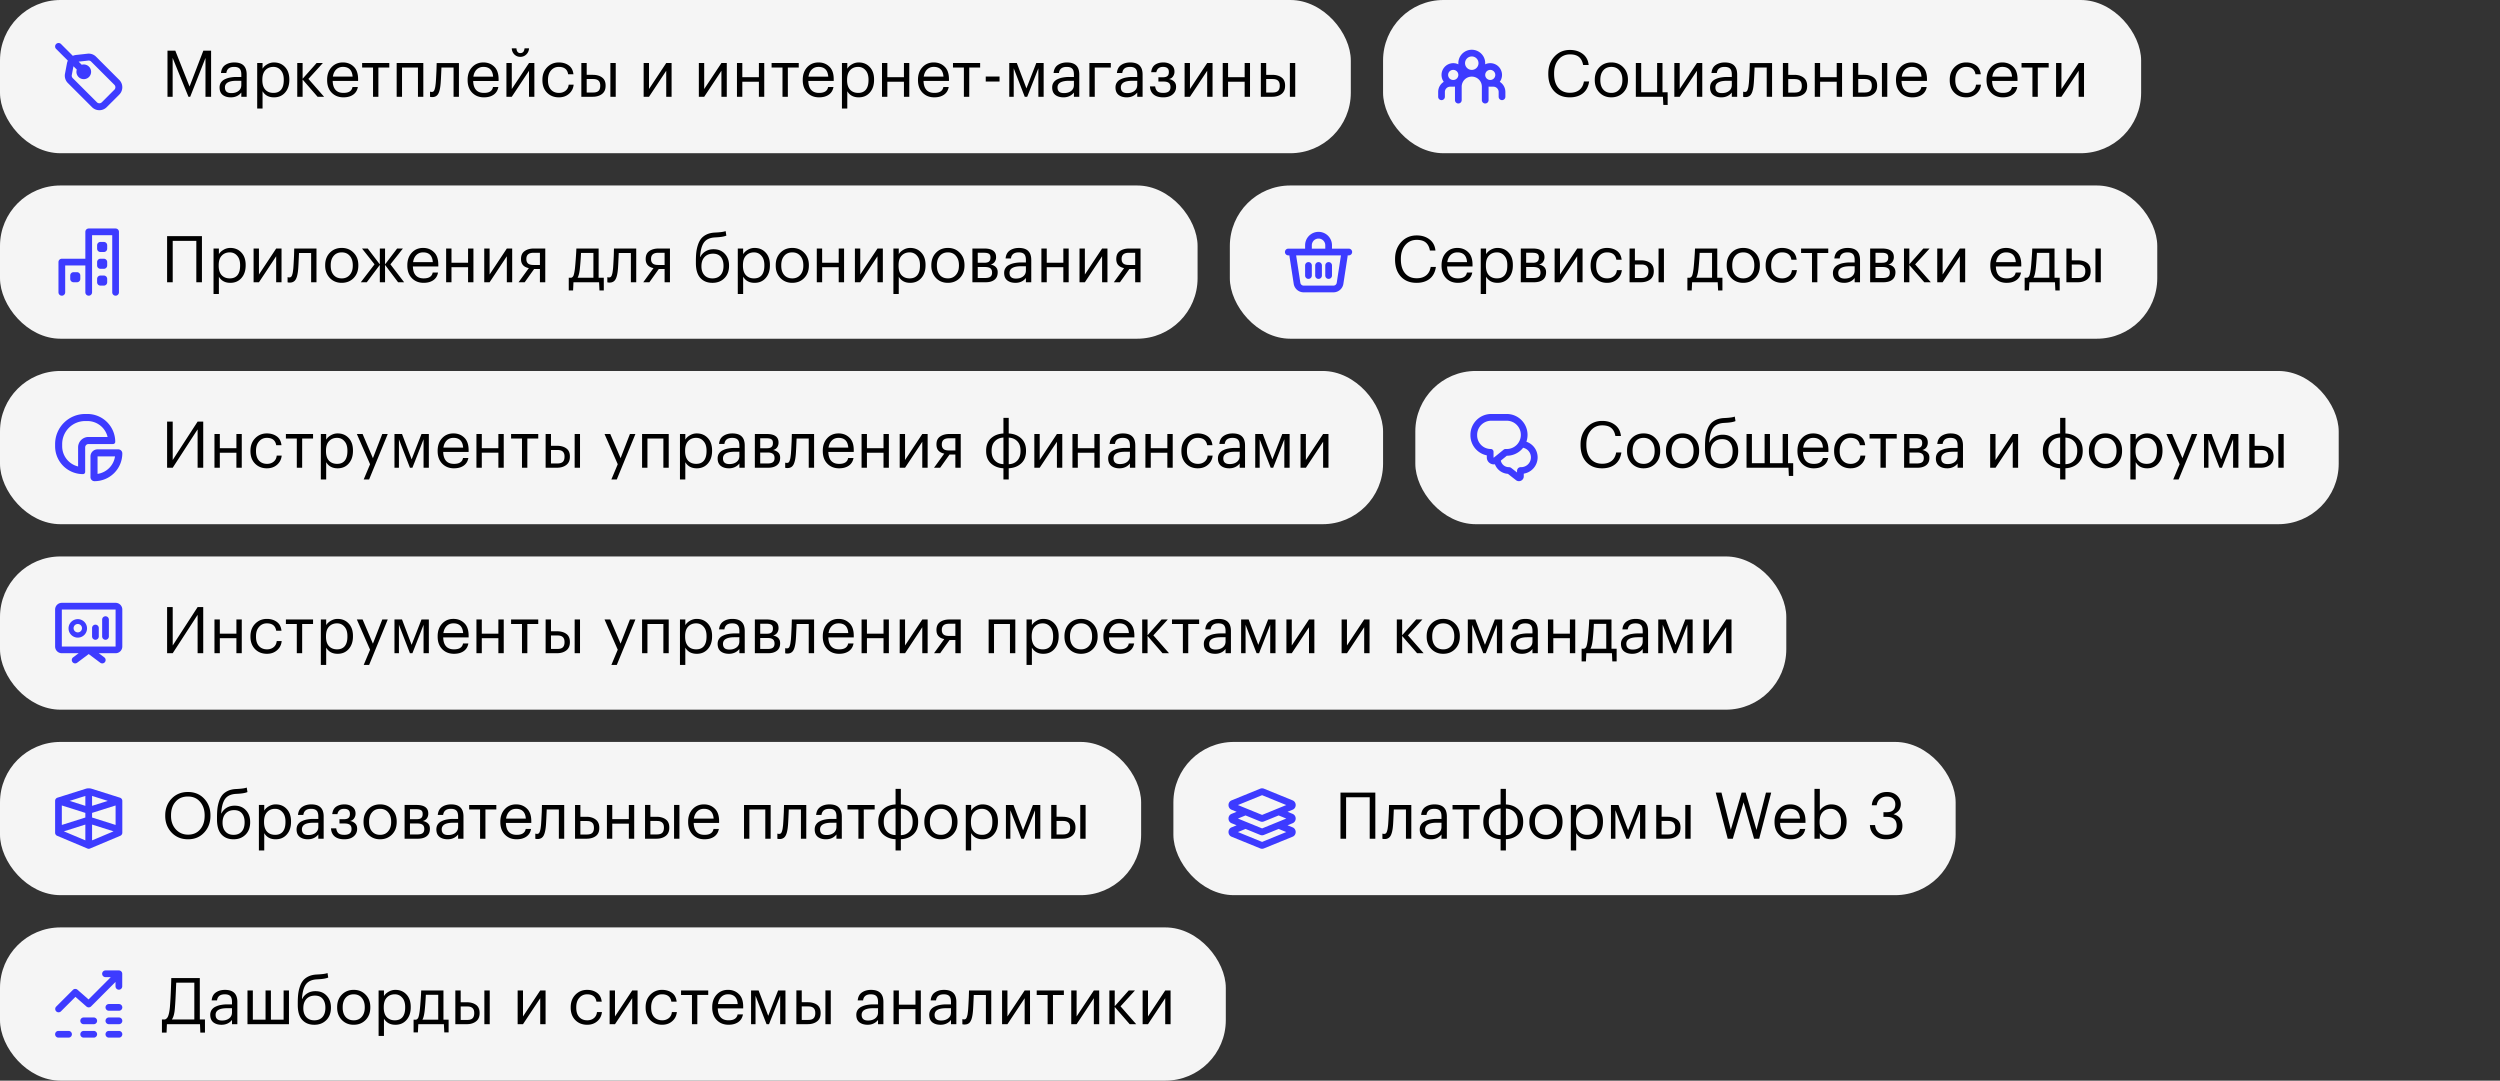
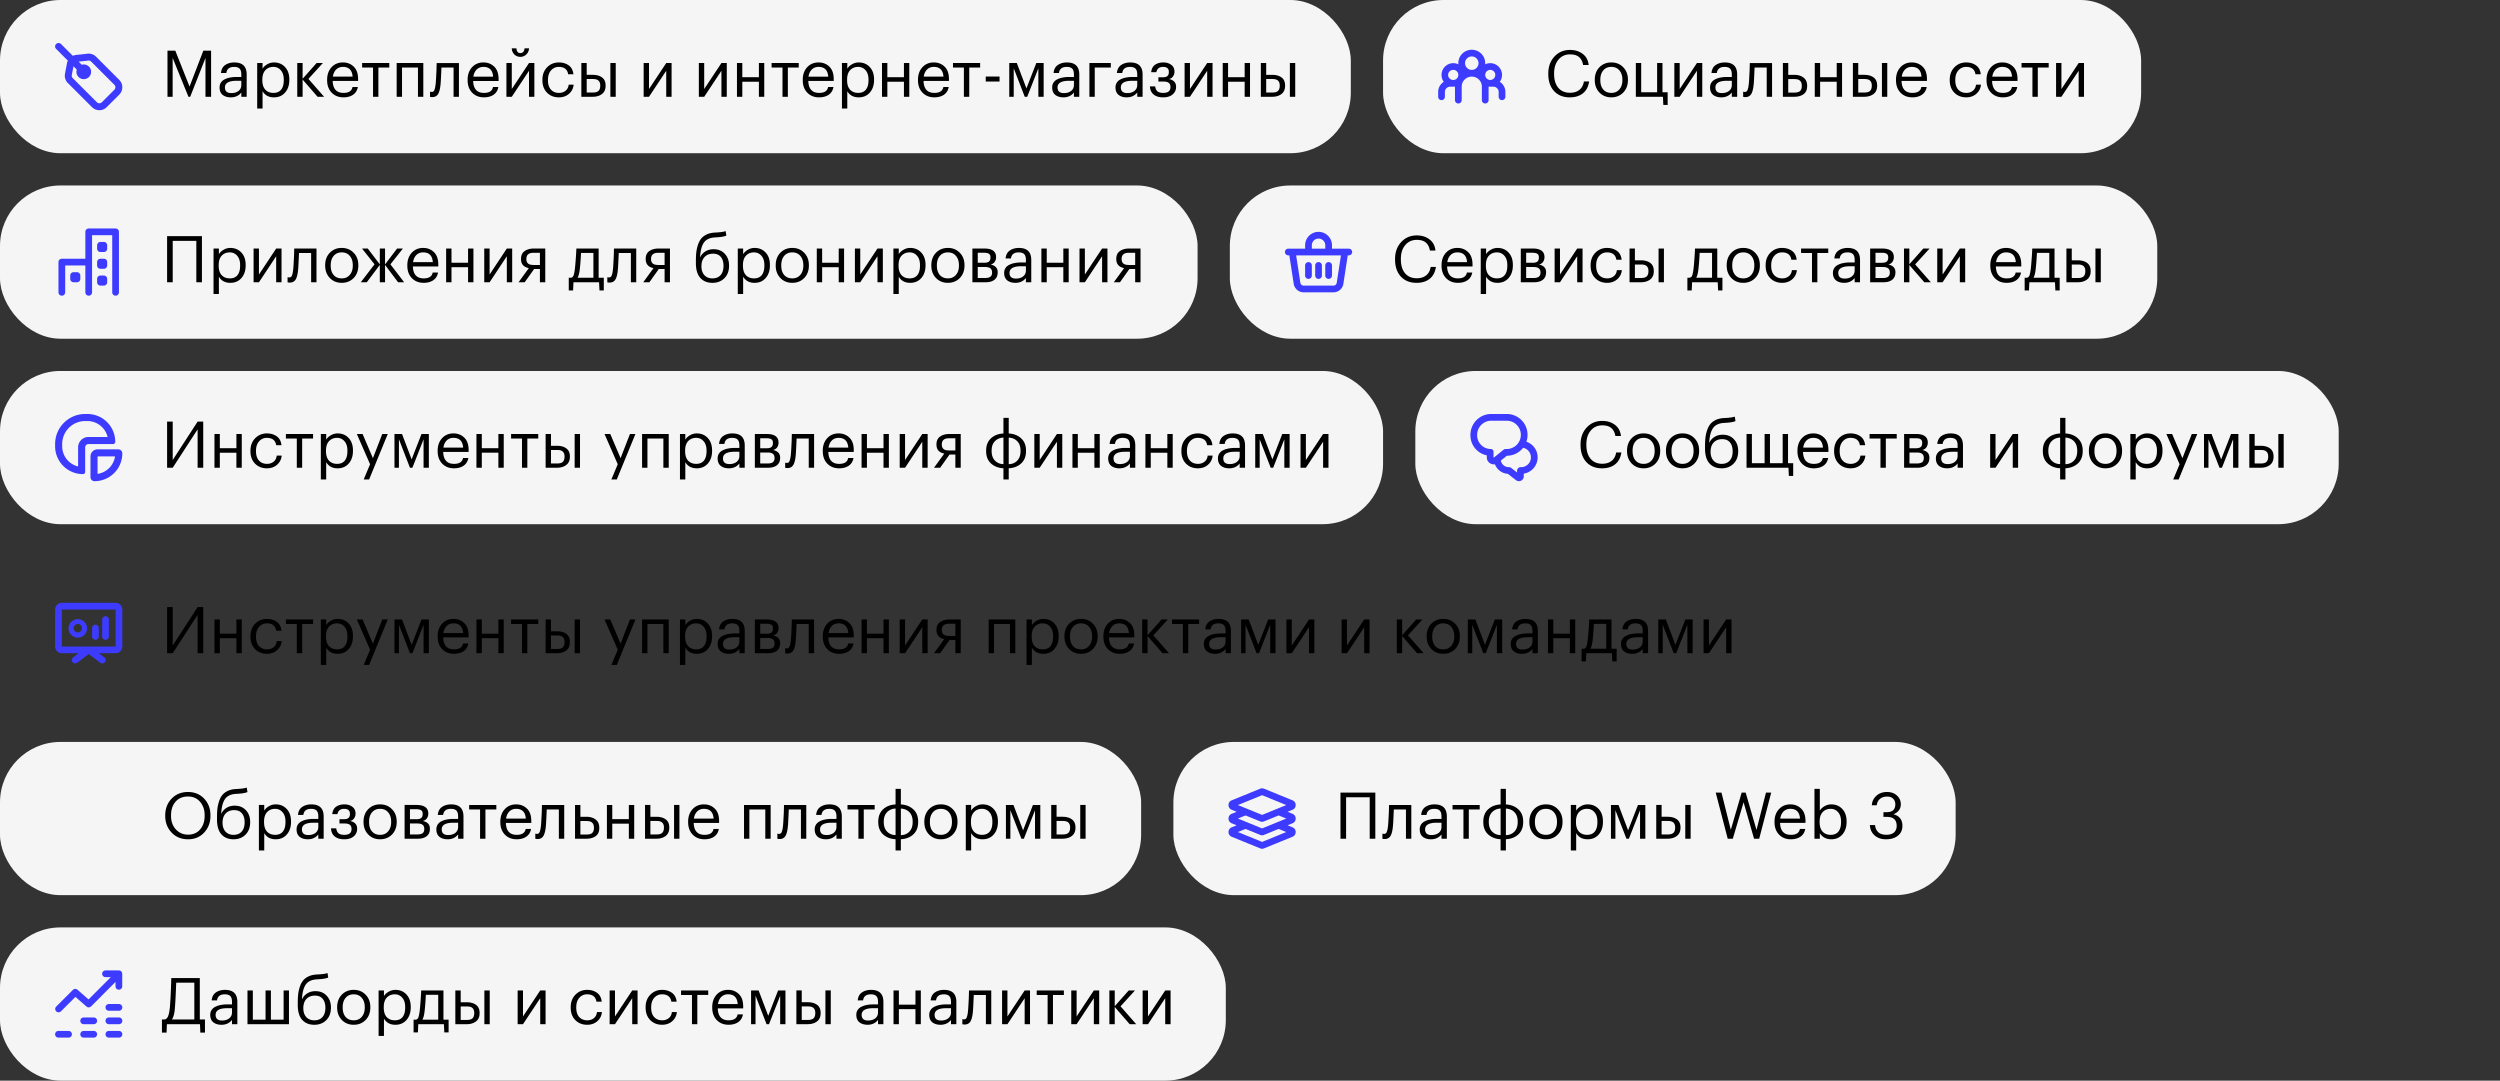
<svg xmlns="http://www.w3.org/2000/svg" width="620" height="268" fill="none">
  <rect width="100%" height="100%" fill="#333333" stroke="none" />
  <rect width="335" height="38" fill="#F5F5F5" rx="15" />
  <path fill="#3D3BFF" fill-rule="evenodd" d="M13.918 10.918a.86.86 0 0 1 1.215 0l2.93 2.931q.37-.17.788-.217l2.858-.317a2.58 2.58 0 0 1 2.106.739l5.764 5.763a2.577 2.577 0 0 1 0 3.644l-3.118 3.117a2.577 2.577 0 0 1-3.644 0l-5.99-5.989a2.58 2.58 0 0 1-.71-2.3l.486-2.574q.069-.357.226-.672l-2.91-2.91a.86.86 0 0 1 0-1.215m5.122 6.336-.824-.823-.41 2.177a.86.86 0 0 0 .237.767l5.99 5.989a.86.86 0 0 0 1.214 0l3.117-3.117a.86.86 0 0 0 0-1.215L22.6 15.268a.86.86 0 0 0-.702-.246l-2.395.266.771.771a1.821 1.821 0 1 1-1.234 1.195" clip-rule="evenodd" />
  <path fill="#000" d="M41.536 12.56h1.936l3.536 8.912 3.424-8.912h1.92V24H50.96v-9.632L47.168 24h-.432l-3.92-9.632V24h-1.28zm15.703 11.584q-1.232 0-2.016-.608-.768-.624-.768-1.856 0-.689.336-1.2a2.3 2.3 0 0 1 .96-.816 4.9 4.9 0 0 1 1.328-.432 8 8 0 0 1 1.568-.144h1.2v-.608q0-1.008-.416-1.44-.416-.448-1.376-.448-1.728 0-1.92 1.504h-1.328q.128-1.344 1.04-1.968.928-.64 2.272-.64 3.057 0 3.056 2.992V24h-1.328v-1.056q-.96 1.2-2.608 1.2m.128-1.056q1.089 0 1.776-.528.704-.544.704-1.488v-1.04h-1.152q-2.912 0-2.912 1.648 0 1.408 1.584 1.408m6.417-7.456h1.328v1.408q.368-.64 1.152-1.088a3.24 3.24 0 0 1 1.68-.464q1.68 0 2.736 1.136 1.072 1.136 1.072 3.072v.128q0 1.936-1.056 3.136-1.04 1.185-2.752 1.184-1.92 0-2.832-1.52v4.288h-1.328zm4.032 7.408q1.248 0 1.904-.8.656-.816.656-2.352v-.128q0-1.52-.736-2.336-.72-.832-1.84-.832-1.216 0-1.984.816-.752.8-.752 2.352v.128q0 1.552.736 2.352.751.8 2.016.8m7.231-3.312V24h-1.328v-8.368h1.328v3.904l3.472-3.904h1.552l-3.584 3.936L80.375 24h-1.616zm10.13 4.416q-1.792 0-2.928-1.168-1.12-1.169-1.12-3.072v-.128q0-1.888 1.087-3.088 1.105-1.2 2.833-1.2 1.6 0 2.671 1.04 1.088 1.024 1.088 3.12v.432h-6.304q.096 2.96 2.688 2.96 1.969 0 2.225-1.456h1.328q-.225 1.248-1.169 1.904t-2.4.656m2.271-5.136q-.175-2.415-2.4-2.416-1.008 0-1.663.64-.657.64-.833 1.776zm9.096-2.256H93.84V24h-1.328v-7.248h-2.704v-1.12h6.736zm7.111 0h-3.952V24h-1.328v-8.368h6.608V24h-1.328zm5.617 4.016q-.144 1.728-.608 2.528-.464.784-1.456.784-.209 0-.432-.032l-.128-.048v-1.264l.112.032q.16.032.336.032a.6.6 0 0 0 .416-.144q.176-.16.272-.496a4 4 0 0 0 .16-.624q.048-.304.112-.848.065-.576.192-3.264l.048-1.792h5.52V24h-1.328v-7.248h-3.008q-.144 3.456-.208 4.016m10.748 3.376q-1.791 0-2.928-1.168-1.12-1.169-1.12-3.072v-.128q0-1.888 1.088-3.088 1.104-1.2 2.832-1.2 1.6 0 2.672 1.04 1.089 1.024 1.088 3.12v.432h-6.304q.096 2.96 2.688 2.96 1.968 0 2.224-1.456h1.328q-.223 1.248-1.168 1.904-.944.656-2.4.656m2.272-5.136q-.175-2.415-2.4-2.416-1.008 0-1.664.64t-.832 1.776zm6.742-4.912a2.03 2.03 0 0 1-1.472-.592q-.608-.608-.64-1.52h1.152q.096 1.185.96 1.184.943 0 1.056-1.184h1.12q-.064.912-.688 1.52a2.05 2.05 0 0 1-1.488.592M125.594 24v-8.368h1.328v6.448l4.272-6.448h1.328V24h-1.328v-6.448L126.922 24zm13.021.144q-1.792 0-2.944-1.152-1.152-1.168-1.152-3.088v-.128q0-1.888 1.168-3.088 1.184-1.2 2.896-1.2 1.44 0 2.448.72 1.008.704 1.184 2.208h-1.312q-.288-1.824-2.32-1.824a2.46 2.46 0 0 0-1.936.88q-.752.864-.752 2.304v.128q0 1.504.736 2.32.752.816 2 .816.944 0 1.616-.528.688-.545.784-1.52h1.232q-.127 1.376-1.152 2.272-1.008.88-2.496.88m12.757-8.512h1.328V24h-1.328zm-7.2 0h1.328v2.928h1.488q1.423 0 2.304.64.896.64.896 2.016v.048q0 1.36-.896 2.048-.895.688-2.304.688h-2.816zm2.896 7.312q.944 0 1.36-.4.432-.416.432-1.28v-.048q0-.8-.416-1.2-.416-.416-1.376-.416H145.5v3.344zM159.625 24v-8.368h1.328v6.448l4.272-6.448h1.328V24h-1.328v-6.448L160.953 24zm13.688 0v-8.368h1.328v6.448l4.272-6.448h1.328V24h-1.328v-6.448L174.641 24zm14.893-3.728h-4.112V24h-1.328v-8.368h1.328v3.52h4.112v-3.52h1.328V24h-1.328zm9.885-3.52h-2.704V24h-1.328v-7.248h-2.704v-1.12h6.736zm5.039 7.392q-1.792 0-2.928-1.168-1.12-1.169-1.12-3.072v-.128q0-1.888 1.088-3.088 1.104-1.2 2.832-1.2 1.6 0 2.672 1.04 1.088 1.024 1.088 3.12v.432h-6.304q.096 2.96 2.688 2.96 1.968 0 2.224-1.456h1.328q-.225 1.248-1.168 1.904-.945.656-2.4.656m2.272-5.136q-.177-2.415-2.4-2.416-1.008 0-1.664.64-.657.64-.832 1.776zm3.397-3.376h1.328v1.408q.369-.64 1.152-1.088a3.25 3.25 0 0 1 1.68-.464q1.68 0 2.736 1.136 1.072 1.136 1.072 3.072v.128q0 1.936-1.056 3.136-1.04 1.185-2.752 1.184-1.92 0-2.832-1.52v4.288h-1.328zm4.032 7.408q1.248 0 1.904-.8.656-.816.656-2.352v-.128q0-1.52-.736-2.336-.72-.832-1.84-.832-1.216 0-1.984.816-.752.8-.752 2.352v.128q0 1.552.736 2.352.753.8 2.016.8m11.344-2.768h-4.112V24h-1.328v-8.368h1.328v3.52h4.112v-3.52h1.328V24h-1.328zm7.533 3.872q-1.792 0-2.928-1.168-1.12-1.169-1.12-3.072v-.128q0-1.888 1.088-3.088 1.104-1.2 2.832-1.2 1.6 0 2.672 1.04 1.088 1.024 1.088 3.12v.432h-6.304q.096 2.96 2.688 2.96 1.968 0 2.224-1.456h1.328q-.225 1.248-1.168 1.904-.945.656-2.4.656m2.272-5.136q-.177-2.415-2.4-2.416-1.008 0-1.664.64-.657.64-.832 1.776zm9.095-2.256h-2.704V24h-1.328v-7.248h-2.704v-1.12h6.736zm1.387 2.224h3.424v1.248h-3.424zm6.94-2.032V24h-1.104v-8.368h1.872l2.384 6.288 2.448-6.288h1.824V24h-1.312v-7.056L254.746 24h-.608zm12.322 7.2q-1.233 0-2.016-.608-.768-.624-.768-1.856 0-.689.336-1.2.351-.528.96-.816a4.9 4.9 0 0 1 1.328-.432 8 8 0 0 1 1.568-.144h1.2v-.608q0-1.008-.416-1.44-.416-.448-1.376-.448-1.728 0-1.92 1.504h-1.328q.128-1.344 1.04-1.968.928-.64 2.272-.64 3.056 0 3.056 2.992V24h-1.328v-1.056q-.96 1.2-2.608 1.2m.128-1.056q1.087 0 1.776-.528.704-.544.704-1.488v-1.04h-1.152q-2.913 0-2.912 1.648 0 1.408 1.584 1.408m7.648-6.336V24h-1.328v-8.368h5.312v1.12zm7.927 7.392q-1.233 0-2.016-.608-.768-.624-.768-1.856 0-.689.336-1.2.351-.528.96-.816a4.9 4.9 0 0 1 1.328-.432 8 8 0 0 1 1.568-.144h1.2v-.608q0-1.008-.416-1.44-.417-.448-1.376-.448-1.728 0-1.92 1.504h-1.328q.128-1.344 1.04-1.968.927-.64 2.272-.64 3.056 0 3.056 2.992V24h-1.328v-1.056q-.96 1.2-2.608 1.2m.128-1.056q1.088 0 1.776-.528.704-.544.704-1.488v-1.04h-1.152q-2.913 0-2.912 1.648 0 1.408 1.584 1.408m11.712-5.28q0 .624-.368 1.152-.351.512-1.008.64.816.144 1.296.624t.48 1.264v.048q0 1.168-.864 1.888-.847.72-2.32.72-1.52 0-2.384-.704-.848-.72-.912-2.016h1.296q.096.8.544 1.216.465.4 1.456.4 1.792 0 1.792-1.424v-.048q0-.704-.432-1.024-.416-.32-1.296-.32h-1.264v-1.056h1.04q.833 0 1.184-.304.368-.304.368-.992v-.048q0-1.232-1.44-1.232-1.392 0-1.664 1.312h-1.28q.144-1.264.96-1.84.832-.576 2.064-.576 1.185 0 1.968.608.784.593.784 1.664zM293.782 24v-8.368h1.328v6.448l4.272-6.448h1.328V24h-1.328v-6.448L295.11 24zm14.893-3.728h-4.112V24h-1.328v-8.368h1.328v3.52h4.112v-3.52h1.328V24h-1.328zm11.213-4.64h1.328V24h-1.328zm-7.2 0h1.328v2.928h1.488q1.423 0 2.304.64.896.64.896 2.016v.048q0 1.36-.896 2.048-.897.688-2.304.688h-2.816zm2.896 7.312q.943 0 1.36-.4.432-.416.432-1.28v-.048q0-.8-.416-1.2-.417-.416-1.376-.416h-1.568v3.344z" />
  <rect width="188" height="38" x="343" fill="#F5F5F5" rx="15" />
  <path fill="#3D3BFF" fill-rule="evenodd" d="M365 19a2.5 2.5 0 0 0-2.5 2.5v3.333a.833.833 0 1 1-1.667 0V21.47a3 3 0 0 1-.688.018 1 1 0 0 1-.145.012h-.357a1.31 1.31 0 0 0-1.31 1.31V24a.833.833 0 1 1-1.666 0v-1.19c0-1.06.553-1.99 1.386-2.517a2.917 2.917 0 0 1 3.626-4.34 3.333 3.333 0 1 1 6.642 0 2.917 2.917 0 0 1 3.626 4.34 2.97 2.97 0 0 1 1.386 2.517V24a.833.833 0 1 1-1.666 0v-1.19a1.31 1.31 0 0 0-1.31-1.31H370a1 1 0 0 1-.145-.012 3 3 0 0 1-.688-.017v3.362a.833.833 0 0 1-1.667 0V21.5A2.5 2.5 0 0 0 365 19m0-1.666a1.667 1.667 0 1 1 0-3.335 1.667 1.667 0 0 1 0 3.335m-4.583 0a1.25 1.25 0 1 0 0 2.499 1.25 1.25 0 0 0 0-2.5m9.166 0a1.25 1.25 0 1 0 0 2.5 1.25 1.25 0 0 0 0-2.5" clip-rule="evenodd" />
  <path fill="#000" d="M389.32 24.144q-2.48 0-3.92-1.568-1.424-1.568-1.424-4.224v-.128q0-2.544 1.52-4.192t3.856-1.648q1.872 0 3.152.976 1.296.975 1.488 2.768h-1.376q-.24-1.328-1.024-1.984-.768-.656-2.224-.656-1.776 0-2.864 1.296-1.088 1.28-1.088 3.424v.128q0 2.192 1.04 3.44 1.056 1.232 2.896 1.232 1.424 0 2.32-.704.912-.72 1.136-2.096h1.296q-.288 1.936-1.552 2.944-1.264.992-3.232.992m10.296-1.104q1.248 0 1.984-.864.752-.864.752-2.288v-.112q0-1.455-.752-2.32-.736-.864-1.984-.864-1.265 0-2 .864t-.736 2.304v.128q0 1.456.72 2.304.735.848 2.016.848m-.016 1.104q-1.776 0-2.944-1.2-1.152-1.216-1.152-3.056v-.128q0-1.872 1.152-3.072 1.167-1.2 2.96-1.2t2.944 1.2q1.167 1.185 1.167 3.056v.128q0 1.888-1.167 3.088-1.169 1.185-2.96 1.184m12.904 1.888L412.408 24h-6.72v-8.368h1.328v7.248h3.952v-7.248h1.328v7.248h1.28v3.152zM415.235 24v-8.368h1.328v6.448l4.272-6.448h1.328V24h-1.328v-6.448L416.563 24zm11.645.144q-1.233 0-2.016-.608-.768-.624-.768-1.856 0-.689.336-1.2.351-.528.96-.816a4.9 4.9 0 0 1 1.328-.432 8 8 0 0 1 1.568-.144h1.2v-.608q0-1.008-.416-1.44-.416-.448-1.376-.448-1.728 0-1.92 1.504h-1.328q.128-1.344 1.04-1.968.927-.64 2.272-.64 3.056 0 3.056 2.992V24h-1.328v-1.056q-.96 1.2-2.608 1.2m.128-1.056q1.088 0 1.776-.528.704-.544.704-1.488v-1.04h-1.152q-2.912 0-2.912 1.648 0 1.408 1.584 1.408m7.92-2.32q-.144 1.728-.608 2.528-.463.784-1.456.784-.207 0-.432-.032l-.128-.048v-1.264l.112.032q.16.032.336.032.257 0 .416-.144.177-.16.272-.496a4 4 0 0 0 .16-.624q.048-.304.112-.848.065-.576.192-3.264l.048-1.792h5.52V24h-1.328v-7.248h-3.008q-.144 3.456-.208 4.016m7.229-5.136h1.328v2.928h1.488q1.407 0 2.304.688t.896 2.048v.048q0 1.376-.896 2.016-.88.64-2.304.64h-2.816zm2.896 7.328q.96 0 1.376-.4.416-.416.416-1.216v-.048q0-.864-.432-1.264-.417-.416-1.36-.416h-1.568v3.344zm10.45-2.688h-4.112V24h-1.328v-8.368h1.328v3.52h4.112v-3.52h1.328V24h-1.328zm11.213-4.64h1.328V24h-1.328zm-7.2 0h1.328v2.928h1.488q1.423 0 2.304.64.896.64.896 2.016v.048q0 1.36-.896 2.048-.895.688-2.304.688h-2.816zm2.896 7.312q.944 0 1.36-.4.432-.416.432-1.28v-.048q0-.8-.416-1.2-.416-.416-1.376-.416h-1.568v3.344zm11.843 1.2q-1.793 0-2.928-1.168-1.12-1.169-1.12-3.072v-.128q0-1.888 1.088-3.088 1.104-1.2 2.832-1.2 1.6 0 2.672 1.04 1.088 1.024 1.088 3.12v.432h-6.304q.096 2.96 2.688 2.96 1.968 0 2.224-1.456h1.328q-.225 1.248-1.168 1.904-.945.656-2.4.656m2.272-5.136q-.177-2.415-2.4-2.416-1.008 0-1.664.64-.657.64-.832 1.776zm11.104 5.136q-1.792 0-2.944-1.152-1.152-1.168-1.152-3.088v-.128q0-1.888 1.168-3.088 1.183-1.2 2.896-1.2 1.44 0 2.448.72 1.007.704 1.184 2.208h-1.312q-.288-1.824-2.32-1.824a2.46 2.46 0 0 0-1.936.88q-.753.864-.752 2.304v.128q0 1.504.736 2.32.752.816 2 .816.944 0 1.616-.528.688-.545.784-1.52h1.232q-.129 1.376-1.152 2.272-1.008.88-2.496.88m9.077 0q-1.792 0-2.928-1.168-1.12-1.169-1.12-3.072v-.128q0-1.888 1.088-3.088 1.104-1.2 2.832-1.2 1.6 0 2.672 1.04 1.088 1.024 1.088 3.12v.432h-6.304q.096 2.96 2.688 2.96 1.968 0 2.224-1.456h1.328q-.225 1.248-1.168 1.904-.945.656-2.4.656m2.272-5.136q-.177-2.415-2.4-2.416-1.008 0-1.664.64-.657.64-.832 1.776zm9.095-2.256h-2.704V24h-1.328v-7.248h-2.704v-1.12h6.736zM509.907 24v-8.368h1.328v6.448l4.272-6.448h1.328V24h-1.328v-6.448L511.235 24z" />
  <rect width="297" height="38" y="46" fill="#F5F5F5" rx="15" />
  <path fill="#3D3BFF" fill-rule="evenodd" d="M28.667 56.667c.46 0 .833.373.833.833v15a.833.833 0 1 1-1.667 0V58.333h-5V72.5a.833.833 0 1 1-1.666 0v-6.667h-5V72.5a.833.833 0 1 1-1.667 0V65c0-.46.373-.834.833-.834h5.834V57.5c0-.46.373-.834.833-.834zM25.75 60c.46 0 .833.373.833.833v.834c0 .46-.373.833-.833.833h-.833a.833.833 0 0 1-.834-.834v-.833c0-.46.373-.833.834-.833zm.833 5a.833.833 0 0 0-.833-.834h-.833a.833.833 0 0 0-.834.834v.833c0 .46.373.834.834.834h.833c.46 0 .833-.374.833-.834zm-.833 3.333c.46 0 .833.373.833.834V70c0 .46-.373.833-.833.833h-.833a.833.833 0 0 1-.834-.833v-.834c0-.46.373-.833.834-.833zm-6.667-.833c.46 0 .834.373.834.833v.834c0 .46-.373.833-.834.833h-.833a.833.833 0 0 1-.833-.834v-.833c0-.46.373-.833.833-.833z" clip-rule="evenodd" />
  <path fill="#000" d="M48.688 59.728h-5.856V70H41.44V58.56h8.64V70h-1.392zm4.268 1.904h1.328v1.408q.367-.64 1.152-1.088a3.24 3.24 0 0 1 1.68-.464q1.68 0 2.736 1.136 1.072 1.136 1.072 3.072v.128q0 1.936-1.056 3.136-1.04 1.185-2.752 1.184-1.92 0-2.832-1.52v4.288h-1.328zm4.032 7.408q1.248 0 1.904-.8.656-.816.656-2.352v-.128q0-1.52-.736-2.336-.72-.832-1.84-.832-1.216 0-1.984.816-.753.8-.752 2.352v.128q0 1.553.736 2.352.752.8 2.016.8m5.903.96v-8.368h1.328v6.448l4.272-6.448h1.328V70H68.49v-6.448L64.219 70zm11.053-3.232q-.144 1.728-.608 2.528-.465.784-1.456.784a3 3 0 0 1-.432-.032L71.32 70v-1.264l.112.032q.16.032.336.032.256 0 .416-.144.176-.16.272-.496.112-.336.16-.624.048-.304.112-.848.064-.576.192-3.264l.048-1.792h5.52V70H77.16v-7.248h-3.008q-.144 3.456-.208 4.016m10.812 2.272q1.248 0 1.984-.864.752-.864.752-2.288v-.112q0-1.455-.752-2.32-.735-.864-1.984-.864-1.265 0-2 .864t-.736 2.304v.128q0 1.456.72 2.304.736.848 2.016.848m-.016 1.104q-1.776 0-2.944-1.2-1.152-1.216-1.152-3.056v-.128q0-1.872 1.152-3.072 1.168-1.2 2.96-1.2t2.944 1.2q1.168 1.185 1.168 3.056v.128q0 1.888-1.168 3.088-1.168 1.185-2.96 1.184m9.456-4.448L90.964 70h-1.488l3.408-4.448-3.104-3.92h1.424l2.992 3.936v-3.936h1.296v3.936l2.992-3.936h1.44l-3.104 3.92L100.228 70h-1.504l-3.232-4.304V70h-1.296zm10.871 4.448q-1.793 0-2.928-1.168-1.12-1.168-1.12-3.072v-.128q0-1.888 1.088-3.088 1.104-1.2 2.832-1.2 1.6 0 2.672 1.04 1.088 1.025 1.088 3.12v.432h-6.304q.096 2.96 2.688 2.96 1.968 0 2.224-1.456h1.328q-.224 1.248-1.168 1.904t-2.4.656m2.272-5.136q-.175-2.415-2.4-2.416-1.008 0-1.664.64t-.832 1.776zm8.742 1.264h-4.112V70h-1.328v-8.368h1.328v3.52h4.112v-3.52h1.328V70h-1.328zM120.094 70v-8.368h1.328v6.448l4.272-6.448h1.328V70h-1.328v-6.448L121.422 70zm12.237-7.312q-1.792 0-1.792 1.52v.048q0 .72.416 1.088t1.376.368h1.568v-3.024zM130.123 70h-1.52l2.544-3.504q-1.936-.4-1.936-2.24v-.048q0-1.312.896-1.936.895-.64 2.304-.64h2.816V70h-1.328v-3.28h-1.44zm13.666-3.232q-.177 1.471-.544 2.112h3.92v-6.16h-3.072a63 63 0 0 1-.304 4.048m-1.664 5.264h-1.072V68.88h.592q.447-.112.624-.64.175-.544.304-1.552.144-1.296.272-3.264a51 51 0 0 0 .096-1.792h5.52v7.248h1.28v3.152h-1.072L148.573 70h-6.352zm11.116-5.264q-.144 1.728-.608 2.528-.464.784-1.456.784-.209 0-.432-.032l-.128-.048v-1.264l.112.032q.16.032.336.032a.6.6 0 0 0 .416-.144q.176-.16.272-.496a4 4 0 0 0 .16-.624q.048-.304.112-.848.065-.576.192-3.264l.048-1.792h5.52V70h-1.328v-7.248h-3.008q-.144 3.456-.208 4.016m10.012-4.08q-1.792 0-1.792 1.52v.048q0 .72.416 1.088t1.376.368h1.568v-3.024zM161.045 70h-1.52l2.544-3.504q-1.936-.4-1.936-2.24v-.048q0-1.312.896-1.936.896-.64 2.304-.64h2.816V70h-1.328v-3.28h-1.44zm15.633.144q-1.888 0-2.992-1.216t-1.104-3.696v-.512q0-1.184.096-2.096a9 9 0 0 1 .4-1.856q.305-.945.8-1.568.497-.624 1.344-1.04.864-.416 2.032-.48l.32-.016q1.76-.096 2.384-.352l.176 1.12q-.816.352-2.544.432l-.24.016q-1.935.096-2.768 1.264-.816 1.152-.96 3.584h.064a3.3 3.3 0 0 1 1.28-1.392q.864-.528 2-.528 1.745 0 2.784 1.136 1.056 1.12 1.056 2.912v.064q0 1.936-1.168 3.088-1.151 1.136-2.96 1.136m-2-1.92q.737.816 2.016.816 1.28 0 2-.8.736-.816.736-2.304v-.032q0-1.392-.672-2.192-.656-.8-1.92-.8-1.327 0-2.112.832-.768.832-.768 2.272v.032q0 1.36.72 2.176m8.293-6.592h1.328v1.408q.369-.64 1.152-1.088a3.25 3.25 0 0 1 1.68-.464q1.68 0 2.736 1.136 1.072 1.136 1.072 3.072v.128q0 1.936-1.056 3.136-1.04 1.185-2.752 1.184-1.92 0-2.832-1.52v4.288h-1.328zm4.032 7.408q1.248 0 1.904-.8.656-.816.656-2.352v-.128q0-1.52-.736-2.336-.72-.832-1.84-.832-1.215 0-1.984.816-.752.8-.752 2.352v.128q0 1.553.736 2.352.753.8 2.016.8m9.488 0q1.248 0 1.984-.864.752-.864.752-2.288v-.112q0-1.455-.752-2.32-.736-.864-1.984-.864-1.265 0-2 .864t-.736 2.304v.128q0 1.456.72 2.304.735.848 2.016.848m-.016 1.104q-1.776 0-2.944-1.2-1.152-1.216-1.152-3.056v-.128q0-1.872 1.152-3.072 1.167-1.2 2.96-1.2t2.944 1.2q1.167 1.185 1.167 3.056v.128q0 1.888-1.167 3.088-1.169 1.185-2.96 1.184m11.528-3.872h-4.112V70h-1.328v-8.368h1.328v3.52h4.112v-3.52h1.328V70h-1.328zM212.016 70v-8.368h1.328v6.448l4.272-6.448h1.328V70h-1.328v-6.448L213.344 70zm9.549-8.368h1.328v1.408q.368-.64 1.152-1.088a3.25 3.25 0 0 1 1.68-.464q1.68 0 2.736 1.136 1.072 1.136 1.072 3.072v.128q0 1.936-1.056 3.136-1.04 1.185-2.752 1.184-1.92 0-2.832-1.52v4.288h-1.328zm4.032 7.408q1.248 0 1.904-.8.656-.816.656-2.352v-.128q0-1.52-.736-2.336-.72-.832-1.84-.832-1.216 0-1.984.816-.752.8-.752 2.352v.128q0 1.553.736 2.352.751.8 2.016.8m9.487 0q1.249 0 1.984-.864.752-.864.752-2.288v-.112q0-1.455-.752-2.32-.735-.864-1.984-.864-1.263 0-2 .864-.736.864-.736 2.304v.128q0 1.456.72 2.304.737.848 2.016.848m-.016 1.104q-1.776 0-2.944-1.2-1.152-1.216-1.152-3.056v-.128q0-1.872 1.152-3.072 1.169-1.2 2.96-1.2 1.792 0 2.944 1.2 1.168 1.185 1.168 3.056v.128q0 1.888-1.168 3.088-1.167 1.185-2.96 1.184m6.089-8.512h2.928q2.943 0 2.944 2.128v.048a2 2 0 0 1-.336 1.12q-.336.496-1.008.672 1.744.384 1.744 1.888v.048q0 1.216-.8 1.84-.785.624-2.192.624h-3.28zm1.328 1.056v2.48h1.6q.831 0 1.184-.304.368-.304.368-.992v-.048q0-.64-.384-.88-.368-.255-1.184-.256zm0 3.536v2.72h1.824q.879 0 1.296-.304.432-.32.432-1.024v-.048q0-.704-.432-1.024-.417-.32-1.296-.32zm9.332 3.92q-1.232 0-2.016-.608-.768-.624-.768-1.856 0-.689.336-1.2.352-.528.96-.816a4.9 4.9 0 0 1 1.328-.432 8 8 0 0 1 1.568-.144h1.2v-.608q0-1.008-.416-1.44-.416-.448-1.376-.448-1.728 0-1.92 1.504h-1.328q.129-1.344 1.04-1.968.928-.64 2.272-.64 3.057 0 3.056 2.992V70h-1.328v-1.056q-.96 1.2-2.608 1.2m.128-1.056q1.089 0 1.776-.528.704-.544.704-1.488v-1.04h-1.152q-2.912 0-2.912 1.648 0 1.408 1.584 1.408m11.761-2.816h-4.112V70h-1.328v-8.368h1.328v3.52h4.112v-3.52h1.328V70h-1.328zM267.719 70v-8.368h1.328v6.448l4.272-6.448h1.328V70h-1.328v-6.448L269.047 70zm12.237-7.312q-1.792 0-1.792 1.52v.048q0 .72.416 1.088t1.376.368h1.568v-3.024zM277.748 70h-1.52l2.544-3.504q-1.936-.4-1.936-2.24v-.048q0-1.312.896-1.936.896-.64 2.304-.64h2.816V70h-1.328v-3.28h-1.44z" />
  <rect width="230" height="38" x="305" y="46" fill="#F5F5F5" rx="15" />
  <path fill="#3D3BFF" fill-rule="evenodd" d="M321.443 63.333h11.114l-1.045 6.794a.83.83 0 0 1-.823.706h-7.378a.83.83 0 0 1-.823-.706zm8.89-2.5v.834h4.167a.833.833 0 0 1 0 1.666h-.276q0 .125-.019.254l-1.046 6.793a2.5 2.5 0 0 1-2.47 2.12h-7.378a2.5 2.5 0 0 1-2.47-2.12l-1.046-6.793a2 2 0 0 1-.019-.254h-.276a.833.833 0 0 1 0-1.666h4.167v-.834a3.333 3.333 0 1 1 6.666 0m-5 0v.834h3.334v-.834a1.667 1.667 0 0 0-3.334 0M327 69.167a.833.833 0 0 1-.833-.834v-2.5a.833.833 0 1 1 1.666 0v2.5c0 .46-.373.834-.833.834m-3.333-.834a.833.833 0 1 0 1.666 0v-2.5a.833.833 0 1 0-1.666 0zm5 0a.833.833 0 1 0 1.666 0v-2.5a.833.833 0 1 0-1.666 0z" clip-rule="evenodd" />
  <path fill="#000" d="M351.32 70.144q-2.48 0-3.92-1.568-1.424-1.567-1.424-4.224v-.128q0-2.544 1.52-4.192t3.856-1.648q1.872 0 3.152.976 1.296.975 1.488 2.768h-1.376q-.24-1.328-1.024-1.984-.768-.656-2.224-.656-1.776 0-2.864 1.296-1.088 1.28-1.088 3.424v.128q0 2.192 1.04 3.44 1.056 1.232 2.896 1.232 1.424 0 2.32-.704.912-.72 1.136-2.096h1.296q-.288 1.936-1.552 2.944-1.264.992-3.232.992m10.232 0q-1.793 0-2.928-1.168-1.12-1.168-1.12-3.072v-.128q0-1.888 1.088-3.088 1.104-1.2 2.832-1.2 1.6 0 2.672 1.04 1.088 1.025 1.088 3.12v.432h-6.304q.096 2.96 2.688 2.96 1.968 0 2.224-1.456h1.328q-.225 1.248-1.168 1.904-.945.656-2.4.656m2.272-5.136q-.177-2.415-2.4-2.416-1.008 0-1.664.64-.657.64-.832 1.776zm3.397-3.376h1.328v1.408q.369-.64 1.152-1.088a3.25 3.25 0 0 1 1.68-.464q1.68 0 2.736 1.136 1.072 1.136 1.072 3.072v.128q0 1.936-1.056 3.136-1.04 1.185-2.752 1.184-1.92 0-2.832-1.52v4.288h-1.328zm4.032 7.408q1.248 0 1.904-.8.656-.816.656-2.352v-.128q0-1.52-.736-2.336-.72-.832-1.84-.832-1.216 0-1.984.816-.752.8-.752 2.352v.128q0 1.553.736 2.352.753.8 2.016.8m5.904-7.408h2.928q2.943 0 2.944 2.128v.048a2 2 0 0 1-.336 1.12q-.336.496-1.008.672 1.743.384 1.744 1.888v.048q0 1.216-.8 1.84-.785.624-2.192.624h-3.28zm1.328 1.056v2.48h1.6q.831 0 1.184-.304.368-.304.368-.992v-.048q0-.64-.384-.88-.368-.255-1.184-.256zm0 3.536v2.72h1.824q.879 0 1.296-.304.432-.32.432-1.024v-.048q0-.704-.432-1.024-.417-.32-1.296-.32zM385.547 70v-8.368h1.328v6.448l4.272-6.448h1.328V70h-1.328v-6.448L386.875 70zm13.021.144q-1.792 0-2.944-1.152-1.152-1.168-1.152-3.088v-.128q0-1.888 1.168-3.088 1.185-1.2 2.896-1.2 1.44 0 2.448.72 1.008.704 1.184 2.208h-1.312q-.288-1.824-2.32-1.824-1.168 0-1.936.88-.752.864-.752 2.304v.128q0 1.504.736 2.32.752.816 2 .816.945 0 1.616-.528.688-.545.784-1.52h1.232q-.128 1.376-1.152 2.272-1.008.88-2.496.88m12.757-8.512h1.328V70h-1.328zm-7.2 0h1.328v2.928h1.488q1.425 0 2.304.64.896.64.896 2.016v.048q0 1.36-.896 2.048t-2.304.688h-2.816zm2.896 7.312q.945 0 1.36-.4.432-.416.432-1.28v-.048q0-.8-.416-1.2-.416-.416-1.376-.416h-1.568v3.344zm14.189-2.176q-.175 1.471-.544 2.112h3.92v-6.16h-3.072a61 61 0 0 1-.304 4.048m-1.664 5.264h-1.072V68.88h.592q.448-.112.624-.64.177-.544.304-1.552.144-1.296.272-3.264.065-.88.096-1.792h5.52v7.248h1.28v3.152h-1.072L425.994 70h-6.352zm12.788-2.992q1.249 0 1.984-.864.753-.864.752-2.288v-.112q0-1.455-.752-2.32-.736-.864-1.984-.864-1.263 0-2 .864-.736.864-.736 2.304v.128q0 1.456.72 2.304.736.848 2.016.848m-.016 1.104q-1.776 0-2.944-1.2-1.152-1.216-1.152-3.056v-.128q0-1.872 1.152-3.072 1.169-1.2 2.96-1.2 1.792 0 2.944 1.2 1.168 1.185 1.168 3.056v.128q0 1.888-1.168 3.088-1.167 1.185-2.96 1.184m9.657 0q-1.792 0-2.944-1.152-1.152-1.168-1.152-3.088v-.128q0-1.888 1.168-3.088 1.183-1.2 2.896-1.2 1.44 0 2.448.72 1.007.704 1.184 2.208h-1.312q-.288-1.824-2.32-1.824a2.46 2.46 0 0 0-1.936.88q-.753.864-.752 2.304v.128q0 1.504.736 2.32.752.816 2 .816.944 0 1.616-.528.688-.545.784-1.52h1.232q-.129 1.376-1.152 2.272-1.008.88-2.496.88m11.429-7.392H450.7V70h-1.328v-7.248h-2.704v-1.12h6.736zm3.945 7.392q-1.233 0-2.016-.608-.768-.624-.768-1.856 0-.689.336-1.2.351-.528.96-.816a4.9 4.9 0 0 1 1.328-.432 8 8 0 0 1 1.568-.144h1.2v-.608q0-1.008-.416-1.44-.416-.448-1.376-.448-1.728 0-1.92 1.504h-1.328q.128-1.344 1.04-1.968.927-.64 2.272-.64 3.056 0 3.056 2.992V70h-1.328v-1.056q-.96 1.2-2.608 1.2m.128-1.056q1.088 0 1.776-.528.704-.544.704-1.488v-1.04h-1.152q-2.913 0-2.912 1.648 0 1.408 1.584 1.408m6.32-7.456h2.928q2.944 0 2.944 2.128v.048a2 2 0 0 1-.336 1.12q-.336.496-1.008.672 1.744.384 1.744 1.888v.048q0 1.216-.8 1.84-.784.624-2.192.624h-3.28zm1.328 1.056v2.48h1.6q.832 0 1.184-.304.368-.304.368-.992v-.048q0-.64-.384-.88-.368-.255-1.184-.256zm0 3.536v2.72h1.824q.88 0 1.296-.304.432-.32.432-1.024v-.048q0-.704-.432-1.024-.416-.32-1.296-.32zm8.391-.496V70h-1.328v-8.368h1.328v3.904l3.472-3.904h1.552l-3.584 3.936L478.844 70h-1.616zM480.438 70v-8.368h1.328v6.448l4.272-6.448h1.328V70h-1.328v-6.448L481.766 70zm17.207.144q-1.791 0-2.928-1.168-1.12-1.168-1.12-3.072v-.128q0-1.888 1.088-3.088 1.104-1.2 2.832-1.2 1.6 0 2.672 1.04 1.089 1.025 1.088 3.12v.432h-6.304q.096 2.96 2.688 2.96 1.969 0 2.224-1.456h1.328q-.223 1.248-1.168 1.904-.943.656-2.4.656m2.272-5.136q-.175-2.415-2.4-2.416-1.008 0-1.664.64t-.832 1.776zm4.934 1.76q-.176 1.471-.544 2.112h3.92v-6.16h-3.072a62 62 0 0 1-.304 4.048m-1.664 5.264h-1.072V68.88h.592q.449-.112.624-.64.176-.544.304-1.552.144-1.296.272-3.264.065-.88.096-1.792h5.52v7.248h1.28v3.152h-1.072L509.635 70h-6.352zm16.482-10.4h1.328V70h-1.328zm-7.2 0h1.328v2.928h1.488q1.423 0 2.304.64.896.64.896 2.016v.048q0 1.36-.896 2.048-.895.688-2.304.688h-2.816zm2.896 7.312q.944 0 1.36-.4.432-.416.432-1.28v-.048q0-.8-.416-1.2-.416-.416-1.376-.416h-1.568v3.344z" />
  <rect width="343" height="38" y="92" fill="#F5F5F5" rx="15" />
  <path fill="#3D3BFF" fill-rule="evenodd" d="M24.193 113.193h4.331a5.14 5.14 0 0 1-4.331 4.331zm6.14-.752c0-.554-.448-1.003-1.002-1.003h-5.138c-.969 0-1.754.786-1.754 1.755v5.138c0 .553.448 1.002 1.002 1.002a6.89 6.89 0 0 0 6.892-6.892m-14.912-1.766v-.552a5.7 5.7 0 0 1 5.702-5.702h.552a5.15 5.15 0 0 1 5.008 3.947h-4.732a2.583 2.583 0 0 0-2.583 2.583v4.732a5.15 5.15 0 0 1-3.947-5.008m-1.754-.552v.552a6.904 6.904 0 0 0 6.903 6.904.55.55 0 0 0 .553-.553v-6.075c0-.457.37-.828.828-.828h6.076a.553.553 0 0 0 .552-.553 6.903 6.903 0 0 0-6.904-6.903h-.552a7.456 7.456 0 0 0-7.456 7.456" clip-rule="evenodd" />
  <path fill="#000" d="M41.44 116v-11.44h1.392v9.52l6.176-9.52H50.4V116h-1.392v-9.52L42.832 116zm17.188-3.728h-4.112V116h-1.328v-8.368h1.328v3.52h4.112v-3.52h1.328V116h-1.328zm7.58 3.872q-1.791 0-2.943-1.152-1.152-1.168-1.152-3.088v-.128q0-1.888 1.168-3.088 1.185-1.2 2.896-1.2 1.44 0 2.448.72 1.008.703 1.184 2.208h-1.312q-.288-1.824-2.32-1.824-1.168 0-1.936.88-.753.864-.752 2.304v.128q0 1.504.736 2.32.752.816 2 .816.945 0 1.616-.528.688-.544.784-1.52h1.232q-.128 1.376-1.152 2.272-1.008.88-2.496.88m11.43-7.392h-2.704V116h-1.328v-7.248h-2.704v-1.12h6.736zm1.927-1.12h1.328v1.408q.368-.64 1.152-1.088a3.25 3.25 0 0 1 1.68-.464q1.68 0 2.736 1.136 1.072 1.136 1.072 3.072v.128q0 1.936-1.056 3.136-1.04 1.184-2.752 1.184-1.92 0-2.832-1.52v4.288h-1.328zm4.032 7.408q1.248 0 1.904-.8.656-.816.656-2.352v-.128q0-1.52-.736-2.336-.72-.832-1.84-.832-1.216 0-1.984.816-.752.8-.752 2.352v.128q0 1.553.736 2.352.752.8 2.016.8m8.179.096-3.28-7.504h1.424l2.56 6 2.32-6h1.36l-4.624 11.28h-1.344zm7.157-6.192V116h-1.104v-8.368H99.7l2.384 6.288 2.448-6.288h1.824V116h-1.312v-7.056L102.277 116h-.608zm13.65 7.2q-1.793 0-2.928-1.168-1.12-1.168-1.12-3.072v-.128q0-1.888 1.088-3.088 1.104-1.2 2.832-1.2 1.6 0 2.672 1.04 1.088 1.025 1.088 3.12v.432h-6.304q.096 2.96 2.688 2.96 1.968 0 2.224-1.456h1.328q-.225 1.248-1.168 1.904-.945.656-2.4.656m2.272-5.136q-.177-2.416-2.4-2.416-1.008 0-1.664.64-.657.64-.832 1.776zm8.742 1.264h-4.112V116h-1.328v-8.368h1.328v3.52h4.112v-3.52h1.328V116h-1.328zm9.885-3.52h-2.704V116h-1.328v-7.248h-2.704v-1.12h6.736zm9.031-1.12h1.328V116h-1.328zm-7.2 0h1.328v2.928h1.488q1.424 0 2.304.64.896.64.896 2.016v.048q0 1.36-.896 2.048-.897.688-2.304.688h-2.816zm2.896 7.312q.943 0 1.36-.4.432-.416.432-1.28v-.048q0-.8-.416-1.2-.417-.416-1.376-.416h-1.568v3.344zm14.989.192-3.28-7.504h1.424l2.56 6 2.32-6h1.36l-4.624 11.28h-1.344zm11.317-6.384h-3.952V116h-1.328v-8.368h6.608V116h-1.328zm4.113-1.12h1.328v1.408q.367-.64 1.152-1.088a3.24 3.24 0 0 1 1.68-.464q1.68 0 2.736 1.136 1.071 1.136 1.071 3.072v.128q0 1.936-1.055 3.136-1.04 1.184-2.752 1.184-1.92 0-2.832-1.52v4.288h-1.328zm4.032 7.408q1.248 0 1.904-.8.656-.816.656-2.352v-.128q0-1.52-.736-2.336-.72-.832-1.84-.832-1.216 0-1.984.816-.753.8-.752 2.352v.128q0 1.553.736 2.352.752.8 2.016.8m8.095 1.104q-1.233 0-2.016-.608-.768-.624-.768-1.856 0-.689.336-1.2.351-.528.96-.816a4.8 4.8 0 0 1 1.328-.432 8 8 0 0 1 1.568-.144h1.2v-.608q0-1.008-.416-1.44-.416-.448-1.376-.448-1.728 0-1.92 1.504h-1.328q.128-1.344 1.04-1.968.928-.64 2.272-.64 3.056 0 3.056 2.992V116h-1.328v-1.056q-.96 1.2-2.608 1.2m.128-1.056q1.088 0 1.776-.528.704-.544.704-1.488v-1.04h-1.152q-2.912 0-2.912 1.648 0 1.408 1.584 1.408m6.32-7.456h2.928q2.944 0 2.944 2.128v.048a2 2 0 0 1-.336 1.12q-.336.496-1.008.672 1.744.384 1.744 1.888v.048q0 1.216-.8 1.84-.783.624-2.192.624h-3.28zm1.328 1.056v2.48h1.6q.833 0 1.184-.304.368-.304.368-.992v-.048q0-.64-.384-.88-.368-.256-1.184-.256zm0 3.536v2.72h1.824q.88 0 1.296-.304.432-.32.432-1.024v-.048q0-.704-.432-1.024-.416-.32-1.296-.32zm8.819.544q-.144 1.728-.608 2.528-.463.784-1.456.784a3 3 0 0 1-.432-.032l-.128-.048v-1.264l.112.032q.16.032.336.032.257 0 .416-.144.177-.16.272-.496a4 4 0 0 0 .16-.624q.048-.304.112-.848.064-.576.192-3.264l.048-1.792h5.52V116h-1.328v-7.248h-3.008q-.144 3.456-.208 4.016m10.748 3.376q-1.791 0-2.928-1.168-1.12-1.168-1.12-3.072v-.128q0-1.888 1.088-3.088 1.104-1.2 2.832-1.2 1.6 0 2.672 1.04 1.089 1.025 1.088 3.12v.432h-6.304q.096 2.96 2.688 2.96 1.969 0 2.224-1.456h1.328q-.223 1.248-1.168 1.904-.943.656-2.4.656m2.272-5.136q-.175-2.416-2.4-2.416-1.008 0-1.664.64t-.832 1.776zm8.742 1.264H215V116h-1.328v-8.368H215v3.52h4.112v-3.52h1.328V116h-1.328zm4.013 3.728v-8.368h1.328v6.448l4.272-6.448h1.328V116h-1.328v-6.448L224.453 116zm12.237-7.312q-1.791 0-1.792 1.52v.048q0 .72.416 1.088t1.376.368h1.568v-3.024zM233.154 116h-1.52l2.544-3.504q-1.935-.4-1.936-2.24v-.048q0-1.312.896-1.936.897-.64 2.304-.64h2.816V116h-1.328v-3.28h-1.44zm17.01-8.496q1.872.096 3.072 1.2 1.215 1.104 1.216 3.04v.128q0 1.952-1.2 3.056t-3.088 1.2v2.784h-1.312v-2.784q-1.873-.096-3.088-1.2-1.2-1.104-1.2-3.04v-.128q0-1.952 1.2-3.056t3.088-1.2v-3.872h1.312zm-1.312 1.008q-1.296.065-2.112.912-.816.832-.816 2.32v.112q0 1.52.816 2.368t2.112.88zm1.312 6.608q1.296-.032 2.112-.88.816-.864.816-2.352v-.112q0-1.536-.816-2.352-.801-.832-2.112-.896zm6.352.88v-8.368h1.328v6.448l4.272-6.448h1.328V116h-1.328v-6.448L257.844 116zm14.893-3.728h-4.112V116h-1.328v-8.368h1.328v3.52h4.112v-3.52h1.328V116h-1.328zm6.205 3.872q-1.232 0-2.016-.608-.768-.624-.768-1.856 0-.689.336-1.2.353-.528.96-.816a4.8 4.8 0 0 1 1.328-.432 8 8 0 0 1 1.568-.144h1.2v-.608q0-1.008-.416-1.44-.416-.448-1.376-.448-1.728 0-1.92 1.504h-1.328q.128-1.344 1.04-1.968.928-.64 2.272-.64 3.056 0 3.056 2.992V116h-1.328v-1.056q-.96 1.2-2.608 1.2m.128-1.056q1.088 0 1.776-.528.704-.544.704-1.488v-1.04h-1.152q-2.912 0-2.912 1.648 0 1.408 1.584 1.408m11.761-2.816h-4.112V116h-1.328v-8.368h1.328v3.52h4.112v-3.52h1.328V116h-1.328zm7.581 3.872q-1.792 0-2.944-1.152-1.152-1.168-1.152-3.088v-.128q0-1.888 1.168-3.088 1.184-1.2 2.896-1.2 1.44 0 2.448.72 1.008.703 1.184 2.208h-1.312q-.288-1.824-2.32-1.824-1.168 0-1.936.88-.752.864-.752 2.304v.128q0 1.504.736 2.32.752.816 2 .816.944 0 1.616-.528.688-.544.784-1.52h1.232q-.127 1.376-1.152 2.272-1.008.88-2.496.88m7.749 0q-1.232 0-2.016-.608-.768-.624-.768-1.856 0-.689.336-1.2.352-.528.96-.816a4.8 4.8 0 0 1 1.328-.432 8 8 0 0 1 1.568-.144h1.2v-.608q0-1.008-.416-1.44-.416-.448-1.376-.448-1.728 0-1.92 1.504h-1.328q.128-1.344 1.04-1.968.928-.64 2.272-.64 3.056 0 3.056 2.992V116h-1.328v-1.056q-.96 1.2-2.608 1.2m.128-1.056q1.087 0 1.776-.528.704-.544.704-1.488v-1.04h-1.152q-2.912 0-2.912 1.648 0 1.408 1.584 1.408m7.441-6.144V116h-1.104v-8.368h1.872l2.384 6.288 2.448-6.288h1.824V116h-1.312v-7.056L315.746 116h-.608zm10.13 7.056v-8.368h1.328v6.448l4.272-6.448h1.328V116h-1.328v-6.448L323.86 116z" />
  <rect width="229" height="38" x="351" y="92" fill="#F5F5F5" rx="15" />
  <path fill="#3D3BFF" fill-rule="evenodd" d="M370.738 115.143c-.984.168-2.009-.571-2.009-1.706v-.506a5.07 5.07 0 0 1-4.062-4.977v-.107c0-2.861 2.309-5.18 5.158-5.18h3.85c2.849 0 5.158 2.319 5.158 5.18 0 .597-.1 1.17-.285 1.703a4.09 4.09 0 0 1 2.785 3.876 4.096 4.096 0 0 1-3.437 4.038v.674c0 .995-1.15 1.552-1.935.939l-2.008-1.566a3.69 3.69 0 0 1-3.215-2.368m6.995-4.097a5.14 5.14 0 0 1-4.041 1.982l-1.487 1.204a2.02 2.02 0 0 0 1.985 1.625h.04c.199 0 .393.067.55.189l1.449 1.132v-.423a.9.9 0 0 1 .901-.898h.096a2.436 2.436 0 0 0 2.441-2.431c0-1.17-.83-2.147-1.934-2.38m-4.361.308a.76.76 0 0 0-.476.169l-2.416 1.955a.052.052 0 0 1-.084-.041v-1.403a.7.7 0 0 0-.196-.479.68.68 0 0 0-.481-.201 3.393 3.393 0 0 1-3.386-3.4v-.107a3.5 3.5 0 0 1 3.492-3.507h3.85a3.5 3.5 0 0 1 3.492 3.507 3.5 3.5 0 0 1-3.492 3.507z" clip-rule="evenodd" />
  <path fill="#000" d="M397.32 116.144q-2.48 0-3.92-1.568-1.424-1.567-1.424-4.224v-.128q0-2.544 1.52-4.192t3.856-1.648q1.872 0 3.152.976 1.296.976 1.488 2.768h-1.376q-.24-1.328-1.024-1.984-.768-.656-2.224-.656-1.776 0-2.864 1.296-1.088 1.28-1.088 3.424v.128q0 2.192 1.04 3.44 1.056 1.232 2.896 1.232 1.424 0 2.32-.704.912-.72 1.136-2.096h1.296q-.288 1.936-1.552 2.944-1.264.992-3.232.992m10.296-1.104q1.248 0 1.984-.864.752-.864.752-2.288v-.112q0-1.456-.752-2.32-.736-.864-1.984-.864-1.265 0-2 .864t-.736 2.304v.128q0 1.457.72 2.304.735.848 2.016.848m-.016 1.104q-1.776 0-2.944-1.2-1.152-1.216-1.152-3.056v-.128q0-1.872 1.152-3.072 1.167-1.2 2.96-1.2t2.944 1.2q1.167 1.184 1.167 3.056v.128q0 1.888-1.167 3.088-1.169 1.184-2.96 1.184m9.672-1.104q1.248 0 1.984-.864.752-.864.752-2.288v-.112q0-1.456-.752-2.32-.736-.864-1.984-.864-1.265 0-2 .864t-.736 2.304v.128q0 1.457.72 2.304.735.848 2.016.848m-.016 1.104q-1.776 0-2.944-1.2-1.152-1.216-1.152-3.056v-.128q0-1.872 1.152-3.072 1.167-1.2 2.96-1.2t2.944 1.2q1.168 1.184 1.168 3.056v.128q0 1.888-1.168 3.088-1.169 1.184-2.96 1.184m9.688 0q-1.888 0-2.992-1.216t-1.104-3.696v-.512q0-1.184.096-2.096a9 9 0 0 1 .4-1.856q.304-.944.8-1.568t1.344-1.04q.864-.416 2.032-.48l.32-.016q1.76-.096 2.384-.352l.176 1.12q-.816.352-2.544.432l-.24.016q-1.936.096-2.768 1.264-.816 1.152-.96 3.584h.064a3.3 3.3 0 0 1 1.28-1.392q.864-.528 2-.528 1.745 0 2.784 1.136 1.056 1.12 1.056 2.912v.064q0 1.936-1.168 3.088-1.152 1.136-2.96 1.136m-2-1.92q.737.816 2.016.816 1.28 0 2-.8.736-.816.736-2.304v-.032q0-1.392-.672-2.192-.656-.8-1.92-.8-1.327 0-2.112.832-.768.832-.768 2.272v.032q0 1.36.72 2.176m18.693 3.808-.096-2.032h-10.4v-8.368h1.328v7.248h3.152v-7.248h1.328v7.248h3.152v-7.248h1.328v7.248h1.28v3.152zm6.18-1.888q-1.793 0-2.928-1.168-1.12-1.168-1.12-3.072v-.128q0-1.888 1.088-3.088 1.104-1.2 2.832-1.2 1.6 0 2.672 1.04 1.088 1.025 1.088 3.12v.432h-6.304q.096 2.96 2.688 2.96 1.968 0 2.224-1.456h1.328q-.224 1.248-1.168 1.904-.943.656-2.4.656m2.272-5.136q-.175-2.416-2.4-2.416-1.008 0-1.664.64t-.832 1.776zm6.87 5.136q-1.792 0-2.944-1.152-1.152-1.168-1.152-3.088v-.128q0-1.888 1.168-3.088 1.184-1.2 2.896-1.2 1.44 0 2.448.72 1.008.703 1.184 2.208h-1.312q-.288-1.824-2.32-1.824-1.168 0-1.936.88-.752.864-.752 2.304v.128q0 1.504.736 2.32.752.816 2 .816.944 0 1.616-.528.688-.544.784-1.52h1.232q-.127 1.376-1.152 2.272-1.008.88-2.496.88m11.429-7.392h-2.704V116h-1.328v-7.248h-2.704v-1.12h6.736zm1.831-1.12h2.928q2.944 0 2.944 2.128v.048a2 2 0 0 1-.336 1.12q-.336.496-1.008.672 1.744.384 1.744 1.888v.048q0 1.216-.8 1.84-.784.624-2.192.624h-3.28zm1.328 1.056v2.48h1.6q.832 0 1.184-.304.368-.304.368-.992v-.048q0-.64-.384-.88-.368-.256-1.184-.256zm0 3.536v2.72h1.824q.88 0 1.296-.304.432-.32.432-1.024v-.048q0-.704-.432-1.024-.416-.32-1.296-.32zm9.333 3.92q-1.233 0-2.016-.608-.768-.624-.768-1.856 0-.689.336-1.2.351-.528.96-.816a4.8 4.8 0 0 1 1.328-.432 8 8 0 0 1 1.568-.144h1.2v-.608q0-1.008-.416-1.44-.416-.448-1.376-.448-1.728 0-1.92 1.504h-1.328q.128-1.344 1.04-1.968.927-.64 2.272-.64 3.056 0 3.056 2.992V116h-1.328v-1.056q-.96 1.2-2.608 1.2m.128-1.056q1.088 0 1.776-.528.704-.544.704-1.488v-1.04h-1.152q-2.912 0-2.912 1.648 0 1.408 1.584 1.408m10.555.912v-8.368h1.328v6.448l4.272-6.448h1.328V116h-1.328v-6.448L494.891 116zm18.663-8.496q1.872.096 3.072 1.2 1.216 1.104 1.216 3.04v.128q0 1.952-1.2 3.056t-3.088 1.2v2.784h-1.312v-2.784q-1.872-.096-3.088-1.2-1.2-1.104-1.2-3.04v-.128q0-1.952 1.2-3.056t3.088-1.2v-3.872h1.312zm-1.312 1.008q-1.296.065-2.112.912-.816.832-.816 2.32v.112q0 1.52.816 2.368t2.112.88zm1.312 6.608q1.296-.032 2.112-.88.816-.864.816-2.352v-.112q0-1.536-.816-2.352-.8-.832-2.112-.896zm9.936-.08q1.248 0 1.984-.864.752-.864.752-2.288v-.112q0-1.456-.752-2.32-.736-.864-1.984-.864-1.263 0-2 .864-.736.864-.736 2.304v.128q0 1.457.72 2.304.736.848 2.016.848m-.016 1.104q-1.776 0-2.944-1.2-1.152-1.216-1.152-3.056v-.128q0-1.872 1.152-3.072 1.169-1.2 2.96-1.2 1.792 0 2.944 1.2 1.168 1.184 1.168 3.056v.128q0 1.888-1.168 3.088-1.167 1.184-2.96 1.184m6.185-8.512h1.328v1.408q.367-.64 1.152-1.088a3.24 3.24 0 0 1 1.68-.464q1.68 0 2.736 1.136 1.072 1.136 1.072 3.072v.128q0 1.936-1.056 3.136-1.04 1.184-2.752 1.184-1.92 0-2.832-1.52v4.288h-1.328zm4.032 7.408q1.247 0 1.904-.8.656-.816.656-2.352v-.128q0-1.52-.736-2.336-.72-.832-1.84-.832-1.216 0-1.984.816-.752.8-.752 2.352v.128q0 1.553.736 2.352.752.8 2.016.8m8.179.096-3.28-7.504h1.424l2.56 6 2.32-6h1.36l-4.624 11.28h-1.344zm7.156-6.192V116h-1.104v-8.368h1.872l2.384 6.288 2.448-6.288h1.824V116h-1.312v-7.056L551.042 116h-.608zm17.33-1.312h1.328V116h-1.328zm-7.2 0h1.328v2.928h1.488q1.425 0 2.304.64.896.64.896 2.016v.048q0 1.36-.896 2.048-.895.688-2.304.688h-2.816zm2.896 7.312q.945 0 1.36-.4.432-.416.432-1.28v-.048q0-.8-.416-1.2-.416-.416-1.376-.416h-1.568v3.344z" />
-   <rect width="443" height="38" y="138" fill="#F5F5F5" rx="15" />
  <path fill="#3D3BFF" fill-rule="evenodd" d="M15.333 149.5c-.92 0-1.666.746-1.666 1.667v9.166c0 .921.746 1.667 1.666 1.667H19.5l-1.333 1a.834.834 0 1 0 1 1.333L22 162.208l2.833 2.125a.834.834 0 1 0 1-1.333l-1.333-1h4.167c.92 0 1.666-.746 1.666-1.667v-9.166c0-.921-.746-1.667-1.666-1.667zm6.659 10.833h6.675v-9.166H15.333v9.166h6.659m-2.7-5.583a1.041 1.041 0 1 1 0 2.083 1.041 1.041 0 0 1 0-2.083M17 155.792a2.292 2.292 0 1 0 4.583-.001 2.292 2.292 0 0 0-4.583.001m6.667-.875c.46 0 .833.373.833.833v2.083a.833.833 0 1 1-1.667 0v-2.083c0-.46.373-.833.834-.833m3.333-1.25a.833.833 0 1 0-1.667 0v4.166a.833.833 0 1 0 1.667 0z" clip-rule="evenodd" />
  <path fill="#000" d="M41.44 162v-11.44h1.392v9.52l6.176-9.52H50.4V162h-1.392v-9.52L42.832 162zm17.188-3.728h-4.112V162h-1.328v-8.368h1.328v3.52h4.112v-3.52h1.328V162h-1.328zm7.58 3.872q-1.791 0-2.943-1.152-1.152-1.168-1.152-3.088v-.128q0-1.888 1.168-3.088 1.185-1.2 2.896-1.2 1.44 0 2.448.72 1.008.703 1.184 2.208h-1.312q-.288-1.824-2.32-1.824-1.168 0-1.936.88-.753.864-.752 2.304v.128q0 1.504.736 2.32.752.816 2 .816.945 0 1.616-.528.688-.544.784-1.52h1.232q-.128 1.376-1.152 2.272-1.008.88-2.496.88m11.43-7.392h-2.704V162h-1.328v-7.248h-2.704v-1.12h6.736zm1.927-1.12h1.328v1.408q.368-.64 1.152-1.088a3.25 3.25 0 0 1 1.68-.464q1.68 0 2.736 1.136 1.072 1.136 1.072 3.072v.128q0 1.936-1.056 3.136-1.04 1.184-2.752 1.184-1.92 0-2.832-1.52v4.288h-1.328zm4.032 7.408q1.248 0 1.904-.8.656-.816.656-2.352v-.128q0-1.52-.736-2.336-.72-.832-1.84-.832-1.216 0-1.984.816-.752.8-.752 2.352v.128q0 1.552.736 2.352.752.8 2.016.8m8.179.096-3.28-7.504h1.424l2.56 6 2.32-6h1.36l-4.624 11.28h-1.344zm7.157-6.192V162h-1.104v-8.368H99.7l2.384 6.288 2.448-6.288h1.824V162h-1.312v-7.056L102.277 162h-.608zm13.65 7.2q-1.793 0-2.928-1.168-1.12-1.168-1.12-3.072v-.128q0-1.888 1.088-3.088 1.104-1.2 2.832-1.2 1.6 0 2.672 1.04 1.088 1.024 1.088 3.12v.432h-6.304q.096 2.96 2.688 2.96 1.968 0 2.224-1.456h1.328q-.225 1.248-1.168 1.904-.945.656-2.4.656m2.272-5.136q-.177-2.416-2.4-2.416-1.008 0-1.664.64-.657.64-.832 1.776zm8.742 1.264h-4.112V162h-1.328v-8.368h1.328v3.52h4.112v-3.52h1.328V162h-1.328zm9.885-3.52h-2.704V162h-1.328v-7.248h-2.704v-1.12h6.736zm9.031-1.12h1.328V162h-1.328zm-7.2 0h1.328v2.928h1.488q1.424 0 2.304.64.896.64.896 2.016v.048q0 1.36-.896 2.048-.897.688-2.304.688h-2.816zm2.896 7.312q.943 0 1.36-.4.432-.416.432-1.28v-.048q0-.8-.416-1.2-.417-.416-1.376-.416h-1.568v3.344zm14.989.192-3.28-7.504h1.424l2.56 6 2.32-6h1.36l-4.624 11.28h-1.344zm11.317-6.384h-3.952V162h-1.328v-8.368h6.608V162h-1.328zm4.113-1.12h1.328v1.408q.367-.64 1.152-1.088a3.24 3.24 0 0 1 1.68-.464q1.68 0 2.736 1.136 1.071 1.136 1.071 3.072v.128q0 1.936-1.055 3.136-1.04 1.184-2.752 1.184-1.92 0-2.832-1.52v4.288h-1.328zm4.032 7.408q1.248 0 1.904-.8.656-.816.656-2.352v-.128q0-1.52-.736-2.336-.72-.832-1.84-.832-1.216 0-1.984.816-.753.8-.752 2.352v.128q0 1.552.736 2.352.752.8 2.016.8m8.095 1.104q-1.233 0-2.016-.608-.768-.624-.768-1.856 0-.689.336-1.2.351-.528.96-.816a4.8 4.8 0 0 1 1.328-.432 8 8 0 0 1 1.568-.144h1.2v-.608q0-1.008-.416-1.44-.416-.448-1.376-.448-1.728 0-1.92 1.504h-1.328q.128-1.344 1.04-1.968.928-.64 2.272-.64 3.056 0 3.056 2.992V162h-1.328v-1.056q-.96 1.2-2.608 1.2m.128-1.056q1.088 0 1.776-.528.704-.545.704-1.488v-1.04h-1.152q-2.912 0-2.912 1.648 0 1.408 1.584 1.408m6.32-7.456h2.928q2.944 0 2.944 2.128v.048a2 2 0 0 1-.336 1.12q-.336.496-1.008.672 1.744.384 1.744 1.888v.048q0 1.216-.8 1.84-.783.624-2.192.624h-3.28zm1.328 1.056v2.48h1.6q.833 0 1.184-.304.368-.304.368-.992v-.048q0-.64-.384-.88-.368-.256-1.184-.256zm0 3.536v2.72h1.824q.88 0 1.296-.304.432-.32.432-1.024v-.048q0-.704-.432-1.024-.416-.32-1.296-.32zm8.819.544q-.144 1.728-.608 2.528-.463.784-1.456.784a3 3 0 0 1-.432-.032l-.128-.048v-1.264l.112.032q.16.032.336.032.257 0 .416-.144.177-.16.272-.496a4 4 0 0 0 .16-.624q.048-.304.112-.848.064-.576.192-3.264l.048-1.792h5.52V162h-1.328v-7.248h-3.008q-.144 3.456-.208 4.016m10.748 3.376q-1.791 0-2.928-1.168-1.12-1.168-1.12-3.072v-.128q0-1.888 1.088-3.088 1.104-1.2 2.832-1.2 1.6 0 2.672 1.04 1.089 1.024 1.088 3.12v.432h-6.304q.096 2.96 2.688 2.96 1.969 0 2.224-1.456h1.328q-.223 1.248-1.168 1.904-.943.656-2.4.656m2.272-5.136q-.175-2.416-2.4-2.416-1.008 0-1.664.64t-.832 1.776zm8.742 1.264H215V162h-1.328v-8.368H215v3.52h4.112v-3.52h1.328V162h-1.328zm4.013 3.728v-8.368h1.328v6.448l4.272-6.448h1.328V162h-1.328v-6.448L224.453 162zm12.237-7.312q-1.791 0-1.792 1.52v.048q0 .72.416 1.088t1.376.368h1.568v-3.024zM233.154 162h-1.52l2.544-3.504q-1.935-.4-1.936-2.24v-.048q0-1.312.896-1.936.897-.64 2.304-.64h2.816V162h-1.328v-3.28h-1.44zm17.314-7.248h-3.952V162h-1.328v-8.368h6.608V162h-1.328zm4.113-1.12h1.328v1.408q.368-.64 1.152-1.088a3.24 3.24 0 0 1 1.68-.464q1.68 0 2.736 1.136 1.072 1.136 1.072 3.072v.128q0 1.936-1.056 3.136-1.04 1.184-2.752 1.184-1.92 0-2.832-1.52v4.288h-1.328zm4.032 7.408q1.248 0 1.904-.8.656-.816.656-2.352v-.128q0-1.52-.736-2.336-.72-.832-1.84-.832-1.216 0-1.984.816-.752.8-.752 2.352v.128q0 1.552.736 2.352.751.8 2.016.8m9.487 0q1.248 0 1.984-.864.752-.864.752-2.288v-.112q0-1.456-.752-2.32-.736-.864-1.984-.864-1.264 0-2 .864t-.736 2.304v.128q0 1.456.72 2.304.736.848 2.016.848m-.016 1.104q-1.776 0-2.944-1.2-1.152-1.216-1.152-3.056v-.128q0-1.872 1.152-3.072 1.168-1.2 2.96-1.2t2.944 1.2q1.168 1.184 1.168 3.056v.128q0 1.888-1.168 3.088-1.168 1.184-2.96 1.184m9.608 0q-1.793 0-2.928-1.168-1.12-1.168-1.12-3.072v-.128q0-1.888 1.088-3.088 1.104-1.2 2.832-1.2 1.6 0 2.672 1.04 1.088 1.024 1.088 3.12v.432h-6.304q.096 2.96 2.688 2.96 1.968 0 2.224-1.456h1.328q-.224 1.248-1.168 1.904-.943.656-2.4.656m2.272-5.136q-.175-2.416-2.4-2.416-1.008 0-1.664.64t-.832 1.776zm4.63.72V162h-1.328v-8.368h1.328v3.904l3.472-3.904h1.552l-3.584 3.936 3.888 4.432h-1.616zm12.794-2.976h-2.704V162h-1.328v-7.248h-2.704v-1.12h6.736zm3.945 7.392q-1.232 0-2.016-.608-.768-.624-.768-1.856 0-.689.336-1.2.352-.528.96-.816a4.8 4.8 0 0 1 1.328-.432 8 8 0 0 1 1.568-.144h1.2v-.608q0-1.008-.416-1.44-.416-.448-1.376-.448-1.728 0-1.92 1.504h-1.328q.128-1.344 1.04-1.968.928-.64 2.272-.64 3.056 0 3.056 2.992V162h-1.328v-1.056q-.96 1.2-2.608 1.2m.128-1.056q1.087 0 1.776-.528.704-.545.704-1.488v-1.04h-1.152q-2.912 0-2.912 1.648 0 1.408 1.584 1.408m7.441-6.144V162h-1.104v-8.368h1.872l2.384 6.288 2.448-6.288h1.824V162h-1.312v-7.056L312.246 162h-.608zm10.13 7.056v-8.368h1.328v6.448l4.272-6.448h1.328V162h-1.328v-6.448L320.36 162zm13.687 0v-8.368h1.328v6.448l4.272-6.448h1.328V162h-1.328v-6.448L334.047 162zm15.016-4.272V162h-1.328v-8.368h1.328v3.904l3.472-3.904h1.552l-3.585 3.936 3.888 4.432h-1.615zm10.193 3.312q1.248 0 1.984-.864.752-.864.752-2.288v-.112q0-1.456-.752-2.32-.736-.864-1.984-.864-1.264 0-2 .864t-.736 2.304v.128q0 1.456.72 2.304.736.848 2.016.848m-.016 1.104q-1.776 0-2.944-1.2-1.152-1.216-1.152-3.056v-.128q0-1.872 1.152-3.072 1.168-1.2 2.96-1.2t2.944 1.2q1.168 1.184 1.168 3.056v.128q0 1.888-1.168 3.088-1.168 1.184-2.96 1.184m7.208-7.2V162h-1.104v-8.368h1.872l2.384 6.288 2.448-6.288h1.824V162h-1.312v-7.056L368.464 162h-.608zm12.322 7.2q-1.232 0-2.016-.608-.768-.624-.768-1.856 0-.689.336-1.2.353-.528.96-.816a4.8 4.8 0 0 1 1.328-.432 8 8 0 0 1 1.568-.144h1.2v-.608q0-1.008-.416-1.44-.416-.448-1.376-.448-1.728 0-1.92 1.504h-1.328q.129-1.344 1.04-1.968.928-.64 2.272-.64 3.057 0 3.056 2.992V162h-1.328v-1.056q-.96 1.2-2.608 1.2m.128-1.056q1.089 0 1.776-.528.705-.545.704-1.488v-1.04h-1.152q-2.912 0-2.912 1.648 0 1.408 1.584 1.408m11.761-2.816h-4.112V162h-1.328v-8.368h1.328v3.52h4.112v-3.52h1.328V162h-1.328zm5.645.496q-.176 1.471-.544 2.112h3.92v-6.16h-3.072a62 62 0 0 1-.304 4.048m-1.664 5.264h-1.072v-3.152h.592q.449-.112.624-.64.176-.544.304-1.552.144-1.296.272-3.264.065-.88.096-1.792h5.52v7.248h1.28v3.152h-1.072L399.76 162h-6.352zm11.474-1.888q-1.232 0-2.016-.608-.768-.624-.768-1.856 0-.689.336-1.2.353-.528.96-.816a4.8 4.8 0 0 1 1.328-.432 8 8 0 0 1 1.568-.144h1.2v-.608q0-1.008-.416-1.44-.416-.448-1.376-.448-1.728 0-1.92 1.504h-1.328q.128-1.344 1.04-1.968.928-.64 2.272-.64 3.056 0 3.056 2.992V162h-1.328v-1.056q-.96 1.2-2.608 1.2m.128-1.056q1.087 0 1.776-.528.704-.545.704-1.488v-1.04h-1.152q-2.912 0-2.912 1.648 0 1.408 1.584 1.408m7.441-6.144V162h-1.104v-8.368h1.872l2.384 6.288 2.448-6.288h1.824V162h-1.312v-7.056L415.699 162h-.608zm10.13 7.056v-8.368h1.328v6.448l4.272-6.448h1.328V162h-1.328v-6.448L423.813 162z" />
  <rect width="283" height="38" y="184" fill="#F5F5F5" rx="15" />
-   <path fill="#3D3BFF" fill-rule="evenodd" d="m21.167 197.389-3.898 1.231 3.898 1.23zm0 4.209-5.833-1.842v4.829l5.833-1.842zm1.667 1.145v-1.146l5.833-1.841v4.829zm-1.667 1.748-5.325 1.681 5.325 2.241zm1.667 3.922v-3.922l5.324 1.681zm0-8.563v-2.461l3.897 1.23zm-.081-4.234 6.97 2.2.028.009a.83.83 0 0 1 .583.795v7.891a.83.83 0 0 1-.51.768l-7.5 3.157a.83.83 0 0 1-.647 0l-7.5-3.157a.83.83 0 0 1-.51-.768v-7.891c0-.364.236-.686.583-.795l6.998-2.209a2.5 2.5 0 0 1 1.505 0" clip-rule="evenodd" />
  <path fill="#000" d="M46.64 206.992q1.888 0 2.992-1.296 1.12-1.296 1.12-3.392v-.128q0-1.984-1.12-3.312t-3.024-1.328q-1.952 0-3.072 1.296-1.12 1.28-1.12 3.376v.128q0 2.048 1.2 3.36 1.216 1.296 3.024 1.296m0 1.152q-2.496 0-4.08-1.664-1.584-1.68-1.584-4.128v-.128q0-2.48 1.568-4.144 1.583-1.664 4.064-1.664t4.032 1.664q1.552 1.648 1.552 4.112v.128q0 2.464-1.552 4.144t-4 1.68m11.273 0q-1.888 0-2.992-1.216t-1.104-3.696v-.512q0-1.184.096-2.096a9 9 0 0 1 .4-1.856q.304-.944.8-1.568.495-.624 1.344-1.04.864-.415 2.032-.48l.32-.016q1.76-.096 2.384-.352l.176 1.12q-.816.352-2.544.432l-.24.016q-1.936.096-2.768 1.264-.816 1.152-.96 3.584h.064a3.3 3.3 0 0 1 1.28-1.392q.863-.528 2-.528 1.743 0 2.784 1.136 1.056 1.12 1.056 2.912v.064q0 1.936-1.168 3.088-1.152 1.136-2.96 1.136m-2-1.92q.735.816 2.016.816 1.28 0 2-.8.735-.816.736-2.304v-.032q0-1.392-.672-2.192-.657-.8-1.92-.8-1.329 0-2.112.832-.768.832-.768 2.272v.032q0 1.36.72 2.176m8.293-6.592h1.328v1.408q.368-.64 1.152-1.088a3.25 3.25 0 0 1 1.68-.464q1.68 0 2.736 1.136 1.071 1.136 1.072 3.072v.128q0 1.936-1.056 3.136-1.04 1.184-2.752 1.184-1.92 0-2.832-1.52v4.288h-1.328zm4.032 7.408q1.248 0 1.904-.8.656-.816.656-2.352v-.128q0-1.52-.736-2.336-.72-.832-1.84-.832-1.216 0-1.984.816-.752.8-.752 2.352v.128q0 1.552.736 2.352.751.8 2.016.8m8.095 1.104q-1.232 0-2.016-.608-.768-.624-.768-1.856 0-.689.336-1.2.351-.528.96-.816a4.8 4.8 0 0 1 1.328-.432 8 8 0 0 1 1.568-.144h1.2v-.608q0-1.008-.416-1.44-.417-.448-1.376-.448-1.728 0-1.92 1.504H73.9q.128-1.344 1.04-1.968.927-.64 2.272-.64 3.056 0 3.056 2.992V208H78.94v-1.056q-.96 1.2-2.608 1.2m.128-1.056q1.087 0 1.776-.528.704-.545.704-1.488v-1.04h-1.152q-2.912 0-2.912 1.648 0 1.408 1.584 1.408m11.713-5.28q0 .624-.369 1.152-.351.512-1.008.64.817.144 1.297.624t.48 1.264v.048q0 1.168-.864 1.888-.85.72-2.32.72-1.52 0-2.385-.704-.848-.72-.911-2.016h1.296q.096.8.543 1.216.465.4 1.456.4 1.793 0 1.793-1.424v-.048q0-.704-.433-1.024-.416-.32-1.295-.32H84.19v-1.056h1.04q.832 0 1.183-.304.368-.304.368-.992v-.048q0-1.232-1.44-1.232-1.391 0-1.663 1.312h-1.28q.144-1.264.96-1.84.831-.576 2.063-.576 1.185 0 1.968.608.785.592.785 1.664zm6.098 5.232q1.248 0 1.984-.864.752-.864.752-2.288v-.112q0-1.456-.752-2.32-.736-.864-1.984-.864-1.265 0-2 .864t-.736 2.304v.128q0 1.457.72 2.304.735.848 2.016.848m-.016 1.104q-1.776 0-2.944-1.2-1.152-1.216-1.152-3.056v-.128q0-1.872 1.152-3.072 1.167-1.2 2.96-1.2 1.791 0 2.944 1.2 1.168 1.184 1.168 3.056v.128q0 1.888-1.168 3.088-1.169 1.184-2.96 1.184m6.088-8.512h2.928q2.944 0 2.944 2.128v.048a2 2 0 0 1-.336 1.12q-.336.496-1.008.672 1.744.384 1.744 1.888v.048q0 1.216-.8 1.84-.784.624-2.192.624h-3.28zm1.328 1.056v2.48h1.6q.832 0 1.184-.304.368-.304.368-.992v-.048q0-.64-.384-.88-.368-.256-1.184-.256zm0 3.536v2.72h1.824q.88 0 1.296-.304.432-.32.432-1.024v-.048q0-.704-.432-1.024-.415-.32-1.296-.32zm9.333 3.92q-1.233 0-2.016-.608-.768-.624-.768-1.856 0-.689.336-1.2.351-.528.96-.816a4.8 4.8 0 0 1 1.328-.432 8 8 0 0 1 1.568-.144h1.2v-.608q0-1.008-.416-1.44-.417-.448-1.376-.448-1.728 0-1.92 1.504h-1.328q.128-1.344 1.04-1.968.927-.64 2.272-.64 3.056 0 3.056 2.992V208h-1.328v-1.056q-.96 1.2-2.608 1.2m.128-1.056q1.087 0 1.776-.528.704-.545.704-1.488v-1.04h-1.152q-2.912 0-2.912 1.648 0 1.408 1.584 1.408m11.958-6.336h-2.704V208h-1.328v-7.248h-2.704v-1.12h6.736zm5.039 7.392q-1.793 0-2.928-1.168-1.12-1.168-1.12-3.072v-.128q0-1.888 1.088-3.088 1.104-1.2 2.832-1.2 1.6 0 2.672 1.04 1.088 1.024 1.088 3.12v.432h-6.304q.096 2.96 2.688 2.96 1.968 0 2.224-1.456h1.328q-.225 1.248-1.168 1.904-.945.656-2.4.656m2.272-5.136q-.177-2.416-2.4-2.416-1.008 0-1.664.64-.657.64-.832 1.776zm4.98 1.76q-.144 1.728-.608 2.528-.465.784-1.456.784-.208 0-.432-.032l-.128-.048v-1.264l.112.032q.159.032.336.032a.6.6 0 0 0 .416-.144q.176-.16.272-.496.111-.336.16-.624.048-.304.112-.848.063-.576.192-3.264l.048-1.792h5.52V208h-1.328v-7.248h-3.008q-.145 3.456-.208 4.016m7.228-5.136h1.328v2.928h1.488q1.407 0 2.304.688t.896 2.048v.048q0 1.375-.896 2.016-.88.64-2.304.64h-2.816zm2.896 7.328q.96 0 1.376-.4.416-.416.416-1.216v-.048q0-.864-.432-1.264-.417-.416-1.36-.416h-1.568v3.344zm10.45-2.688h-4.112V208h-1.328v-8.368h1.328v3.52h4.112v-3.52h1.328V208h-1.328zm11.213-4.64h1.328V208h-1.328zm-7.2 0h1.328v2.928h1.488q1.424 0 2.304.64.896.64.896 2.016v.048q0 1.36-.896 2.048t-2.304.688h-2.816zm2.896 7.312q.944 0 1.36-.4.432-.416.432-1.28v-.048q0-.8-.416-1.2-.416-.416-1.376-.416h-1.568v3.344zm11.843 1.2q-1.792 0-2.928-1.168-1.12-1.168-1.12-3.072v-.128q0-1.888 1.088-3.088 1.104-1.2 2.832-1.2 1.6 0 2.672 1.04 1.088 1.024 1.088 3.12v.432h-6.304q.096 2.96 2.688 2.96 1.968 0 2.224-1.456h1.328q-.225 1.248-1.168 1.904-.945.656-2.4.656m2.272-5.136q-.177-2.416-2.4-2.416-1.008 0-1.664.64-.657.64-.832 1.776zm12.816-2.256h-3.952V208h-1.328v-8.368h6.608V208h-1.328zm5.617 4.016q-.144 1.728-.608 2.528-.465.784-1.456.784-.209 0-.432-.032l-.128-.048v-1.264l.112.032q.159.032.336.032a.6.6 0 0 0 .416-.144q.176-.16.272-.496.111-.336.16-.624.048-.304.112-.848.063-.576.192-3.264l.048-1.792h5.52V208h-1.328v-7.248h-3.008q-.144 3.456-.208 4.016m9.42 3.376q-1.231 0-2.016-.608-.768-.624-.768-1.856 0-.689.336-1.2.352-.528.96-.816a4.8 4.8 0 0 1 1.328-.432 8 8 0 0 1 1.568-.144h1.2v-.608q0-1.008-.416-1.44-.416-.448-1.376-.448-1.728 0-1.92 1.504h-1.328q.128-1.344 1.04-1.968.928-.64 2.272-.64 3.056 0 3.056 2.992V208h-1.328v-1.056q-.96 1.2-2.608 1.2m.128-1.056q1.087 0 1.776-.528.704-.545.704-1.488v-1.04h-1.152q-2.912 0-2.912 1.648 0 1.408 1.584 1.408m11.958-6.336h-2.704V208h-1.328v-7.248h-2.704v-1.12h6.736zm6.495-1.248q1.872.096 3.072 1.2 1.215 1.104 1.216 3.04v.128q0 1.952-1.2 3.056t-3.088 1.2v2.784h-1.312v-2.784q-1.873-.096-3.088-1.2-1.2-1.104-1.2-3.04v-.128q0-1.952 1.2-3.056t3.088-1.2v-3.872h1.312zm-1.312 1.008q-1.296.065-2.112.912-.816.832-.816 2.32v.112q0 1.52.816 2.368t2.112.88zm1.312 6.608q1.296-.032 2.112-.88.816-.864.816-2.352v-.112q0-1.536-.816-2.352-.801-.832-2.112-.896zm9.936-.08q1.248 0 1.984-.864.752-.864.752-2.288v-.112q0-1.456-.752-2.32-.736-.864-1.984-.864-1.264 0-2 .864t-.736 2.304v.128q0 1.457.72 2.304.736.848 2.016.848m-.016 1.104q-1.776 0-2.944-1.2-1.152-1.216-1.152-3.056v-.128q0-1.872 1.152-3.072 1.168-1.2 2.96-1.2t2.944 1.2q1.168 1.184 1.168 3.056v.128q0 1.888-1.168 3.088-1.168 1.184-2.96 1.184m6.184-8.512h1.328v1.408q.368-.64 1.152-1.088a3.25 3.25 0 0 1 1.68-.464q1.68 0 2.736 1.136 1.072 1.136 1.072 3.072v.128q0 1.936-1.056 3.136-1.04 1.184-2.752 1.184-1.92 0-2.832-1.52v4.288h-1.328zm4.032 7.408q1.248 0 1.904-.8.656-.816.656-2.352v-.128q0-1.52-.736-2.336-.72-.832-1.84-.832-1.216 0-1.984.816-.752.8-.752 2.352v.128q0 1.552.736 2.352.752.8 2.016.8m7.023-6.096V208h-1.104v-8.368h1.872l2.384 6.288 2.448-6.288h1.824V208h-1.312v-7.056L253.917 208h-.608zm17.33-1.312h1.328V208h-1.328zm-7.2 0h1.328v2.928h1.488q1.425 0 2.304.64.896.64.896 2.016v.048q0 1.36-.896 2.048-.895.688-2.304.688h-2.816zm2.896 7.312q.945 0 1.36-.4.432-.416.432-1.28v-.048q0-.8-.416-1.2-.416-.416-1.376-.416h-1.568v3.344z" />
  <rect width="194" height="38" x="291" y="184" fill="#F5F5F5" rx="15" />
  <path fill="#3D3BFF" fill-rule="evenodd" d="M312.543 195.59c.293-.12.621-.12.914 0l7.102 2.897c1.032.421 1.032 1.91 0 2.331l-1.246.508 1.246.508c1.032.421 1.032 1.911 0 2.332l-1.246.508 1.246.508c1.032.421 1.032 1.91 0 2.331l-7.102 2.897c-.293.12-.621.12-.914 0l-7.102-2.897c-1.032-.421-1.032-1.91 0-2.331l1.246-.508-1.246-.508c-1.032-.421-1.032-1.911 0-2.332l1.246-.508-1.246-.508c-1.032-.421-1.032-1.91 0-2.331zm-3.647 6.638-1.893.772 5.997 2.446 5.997-2.446-1.893-.772-3.647 1.487c-.293.12-.621.12-.914 0zm0 3.347-1.893.773 5.997 2.446 5.997-2.446-1.893-.773-3.647 1.488a1.22 1.22 0 0 1-.914 0zm4.104-8.369-5.997 2.446 5.997 2.447 5.997-2.447z" clip-rule="evenodd" />
  <path fill="#000" d="M339.688 197.728h-5.856V208h-1.392v-11.44h8.64V208h-1.392zm5.772 7.04q-.144 1.728-.608 2.528-.465.784-1.456.784-.209 0-.432-.032l-.128-.048v-1.264l.112.032q.159.032.336.032a.6.6 0 0 0 .416-.144q.176-.16.272-.496.111-.336.16-.624.048-.304.112-.848.063-.576.192-3.264l.048-1.792h5.52V208h-1.328v-7.248h-3.008q-.144 3.456-.208 4.016m9.42 3.376q-1.233 0-2.016-.608-.768-.624-.768-1.856 0-.689.336-1.2.351-.528.96-.816a4.8 4.8 0 0 1 1.328-.432 8 8 0 0 1 1.568-.144h1.2v-.608q0-1.008-.416-1.44-.416-.448-1.376-.448-1.728 0-1.92 1.504h-1.328q.128-1.344 1.04-1.968.927-.64 2.272-.64 3.056 0 3.056 2.992V208h-1.328v-1.056q-.96 1.2-2.608 1.2m.128-1.056q1.088 0 1.776-.528.704-.545.704-1.488v-1.04h-1.152q-2.912 0-2.912 1.648 0 1.408 1.584 1.408m11.958-6.336h-2.704V208h-1.328v-7.248h-2.704v-1.12h6.736zm6.495-1.248q1.872.096 3.072 1.2 1.216 1.104 1.216 3.04v.128q0 1.952-1.2 3.056t-3.088 1.2v2.784h-1.312v-2.784q-1.873-.096-3.088-1.2-1.2-1.104-1.2-3.04v-.128q0-1.952 1.2-3.056t3.088-1.2v-3.872h1.312zm-1.312 1.008q-1.296.065-2.112.912-.816.832-.816 2.32v.112q0 1.52.816 2.368t2.112.88zm1.312 6.608q1.296-.032 2.112-.88.816-.864.816-2.352v-.112q0-1.536-.816-2.352-.801-.832-2.112-.896zm9.936-.08q1.248 0 1.984-.864.752-.864.752-2.288v-.112q0-1.456-.752-2.32-.736-.864-1.984-.864-1.265 0-2 .864t-.736 2.304v.128q0 1.457.72 2.304.735.848 2.016.848m-.016 1.104q-1.776 0-2.944-1.2-1.152-1.216-1.152-3.056v-.128q0-1.872 1.152-3.072 1.167-1.2 2.96-1.2t2.944 1.2q1.168 1.184 1.168 3.056v.128q0 1.888-1.168 3.088-1.169 1.184-2.96 1.184m6.184-8.512h1.328v1.408q.368-.64 1.152-1.088a3.25 3.25 0 0 1 1.68-.464q1.68 0 2.736 1.136 1.072 1.136 1.072 3.072v.128q0 1.936-1.056 3.136-1.04 1.184-2.752 1.184-1.92 0-2.832-1.52v4.288h-1.328zm4.032 7.408q1.248 0 1.904-.8.656-.816.656-2.352v-.128q0-1.52-.736-2.336-.72-.832-1.84-.832-1.216 0-1.984.816-.752.8-.752 2.352v.128q0 1.552.736 2.352.752.8 2.016.8m7.023-6.096V208h-1.104v-8.368h1.872l2.384 6.288 2.448-6.288h1.824V208h-1.312v-7.056L403.964 208h-.608zm17.33-1.312h1.328V208h-1.328zm-7.2 0h1.328v2.928h1.488q1.425 0 2.304.64.896.64.896 2.016v.048q0 1.36-.896 2.048t-2.304.688h-2.816zm2.896 7.312q.945 0 1.36-.4.432-.416.432-1.28v-.048q0-.8-.416-1.2-.416-.416-1.376-.416h-1.568v3.344zm11.853-10.384h1.424l2.32 9.232 2.688-9.232h.992l2.688 9.264 2.352-9.264h1.296L436.283 208h-1.28l-2.592-9.04-2.672 9.04h-1.264zm18.631 11.584q-1.793 0-2.928-1.168-1.12-1.168-1.12-3.072v-.128q0-1.888 1.088-3.088 1.104-1.2 2.832-1.2 1.6 0 2.672 1.04 1.088 1.024 1.088 3.12v.432h-6.304q.096 2.96 2.688 2.96 1.968 0 2.224-1.456h1.328q-.225 1.248-1.168 1.904-.945.656-2.4.656m2.272-5.136q-.177-2.416-2.4-2.416-1.008 0-1.664.64-.657.64-.832 1.776zm7.745 5.136q-.96 0-1.696-.416a3.14 3.14 0 0 1-1.136-1.104V208h-1.328v-12.368h1.328v5.408q.368-.64 1.152-1.088a3.25 3.25 0 0 1 1.68-.464q1.68 0 2.736 1.136 1.072 1.136 1.072 3.072v.128q0 1.936-1.056 3.136-1.04 1.184-2.752 1.184m-.128-1.104q1.248 0 1.904-.8.656-.816.656-2.352v-.128q0-1.52-.736-2.336-.72-.832-1.84-.832-1.216 0-1.984.816-.752.8-.752 2.352v.128q0 1.552.736 2.352.752.8 2.016.8m13.717 1.104q-1.776 0-2.864-.992-1.072-.992-1.136-2.528h1.28q.096 1.088.784 1.744t1.968.656q1.312 0 1.952-.576.656-.593.656-1.632 0-2.224-2.416-2.224h-.864v-1.168h.8q2.144 0 2.144-1.952 0-.848-.528-1.376-.528-.544-1.552-.544-1.056 0-1.744.592-.672.592-.784 1.568h-1.216q.065-1.376 1.104-2.336t2.64-.96q1.567 0 2.496.896.944.88.944 2.128 0 1.745-1.808 2.496 2.208.607 2.208 2.88 0 1.552-1.136 2.448-1.12.88-2.928.88" />
  <rect width="304" height="38" y="230" fill="#F5F5F5" rx="15" />
  <path fill="#3D3BFF" fill-rule="evenodd" d="M30.313 244.613a.833.833 0 0 1-1.667 0v-1.097l-6.056 6.072a.833.833 0 0 1-1.139.039l-2.746-2.403-3.616 3.615a.834.834 0 0 1-1.178-1.178l4.167-4.167a.833.833 0 0 1 1.137-.038l2.746 2.403 5.511-5.526h-1.305a.833.833 0 1 1 0-1.666h3.313a.83.83 0 0 1 .834.833zm-4.146 5.22c0-.46.373-.833.833-.833h2.5a.833.833 0 1 1 0 1.667H27a.834.834 0 0 1-.833-.834m-5.417 2.5a.833.833 0 0 0 0 1.667h2.5a.833.833 0 1 0 0-1.667zm-7.083 4.167c0-.46.373-.833.833-.833H17a.833.833 0 1 1 0 1.666h-2.5a.833.833 0 0 1-.833-.833m6.25 0c0-.46.373-.833.833-.833h2.5a.833.833 0 1 1 0 1.666h-2.5a.833.833 0 0 1-.833-.833m6.25 0c0-.46.373-.833.833-.833h2.5a.833.833 0 1 1 0 1.666H27a.833.833 0 0 1-.833-.833m.833-4.167A.833.833 0 0 0 27 254h2.5a.833.833 0 1 0 0-1.667z" clip-rule="evenodd" />
  <path fill="#000" d="M43.376 249.984q-.144 2-.752 2.848h5.568v-9.136h-4.48q-.032.448-.08 1.696-.048 1.232-.112 2.432-.064 1.183-.144 2.16m-2.064 6.096H40.16v-3.248h.72q.576-.176.832-.88.272-.704.416-2.08.192-2.384.272-4.848.065-1.68.08-2.464h7.072v10.272h1.28v3.248H49.68L49.6 254h-8.208zm13.615-1.936q-1.233 0-2.016-.608-.768-.624-.768-1.856 0-.689.336-1.2a2.3 2.3 0 0 1 .96-.816 4.8 4.8 0 0 1 1.328-.432 8 8 0 0 1 1.568-.144h1.2v-.608q0-1.008-.416-1.44-.416-.448-1.376-.448-1.728 0-1.92 1.504h-1.328q.128-1.344 1.04-1.968.927-.64 2.272-.64 3.056 0 3.056 2.992V254h-1.328v-1.056q-.96 1.2-2.608 1.2m.128-1.056q1.087 0 1.776-.528.704-.545.704-1.488v-1.04h-1.152q-2.912 0-2.912 1.648 0 1.408 1.584 1.408m6.32-7.456h1.328v7.248h3.152v-7.248h1.328v7.248h3.152v-7.248h1.328V254H61.375zm16.569 8.512q-1.888 0-2.992-1.216t-1.104-3.696v-.512q0-1.184.096-2.096a9 9 0 0 1 .4-1.856q.305-.944.8-1.568t1.344-1.04q.864-.415 2.032-.48l.32-.016q1.76-.096 2.384-.352l.176 1.12q-.816.352-2.544.432l-.24.016q-1.935.096-2.768 1.264-.816 1.152-.96 3.584h.064a3.3 3.3 0 0 1 1.28-1.392q.864-.528 2-.528 1.744 0 2.784 1.136 1.056 1.12 1.056 2.912v.064q0 1.936-1.168 3.088-1.152 1.136-2.96 1.136m-2-1.92q.736.816 2.016.816t2-.8q.736-.816.736-2.304v-.032q0-1.392-.672-2.192-.655-.8-1.92-.8-1.328 0-2.112.832-.768.832-.768 2.272v.032q0 1.36.72 2.176m11.78.816q1.249 0 1.985-.864.752-.864.752-2.288v-.112q0-1.456-.752-2.32-.736-.864-1.984-.864-1.265 0-2 .864t-.736 2.304v.128q0 1.457.72 2.304.735.848 2.016.848m-.015 1.104q-1.776 0-2.944-1.2-1.152-1.216-1.152-3.056v-.128q0-1.872 1.152-3.072 1.167-1.2 2.96-1.2t2.944 1.2q1.168 1.184 1.168 3.056v.128q0 1.888-1.168 3.088-1.169 1.184-2.96 1.184m6.184-8.512h1.328v1.408q.368-.64 1.152-1.088a3.25 3.25 0 0 1 1.68-.464q1.68 0 2.736 1.136 1.072 1.136 1.072 3.072v.128q0 1.936-1.056 3.136-1.04 1.184-2.752 1.184-1.92 0-2.832-1.52v4.288h-1.328zm4.032 7.408q1.248 0 1.904-.8.656-.816.656-2.352v-.128q0-1.52-.736-2.336-.72-.832-1.84-.832-1.215 0-1.984.816-.752.8-.752 2.352v.128q0 1.552.736 2.352.752.8 2.016.8m7.379-2.272q-.176 1.471-.544 2.112h3.92v-6.16h-3.072a62 62 0 0 1-.304 4.048m-1.664 5.264h-1.072v-3.152h.592q.448-.112.624-.64.176-.544.304-1.552.144-1.296.272-3.264.064-.88.096-1.792h5.52v7.248h1.28v3.152h-1.072l-.096-2.032h-6.352zm16.482-10.4h1.328V254h-1.328zm-7.2 0h1.328v2.928h1.488q1.423 0 2.304.64.896.64.896 2.016v.048q0 1.36-.896 2.048-.895.688-2.304.688h-2.816zm2.896 7.312q.944 0 1.36-.4.432-.416.432-1.28v-.048q0-.8-.416-1.2-.416-.416-1.376-.416h-1.568v3.344zM128.375 254v-8.368h1.328v6.448l4.272-6.448h1.328V254h-1.328v-6.448L129.703 254zm17.256.144q-1.792 0-2.944-1.152-1.152-1.168-1.152-3.088v-.128q0-1.888 1.168-3.088 1.183-1.2 2.896-1.2 1.44 0 2.448.72 1.008.703 1.184 2.208h-1.312q-.288-1.824-2.32-1.824-1.168 0-1.936.88-.752.864-.752 2.304v.128q0 1.504.736 2.32.752.816 2 .816.944 0 1.616-.528.688-.544.784-1.52h1.232q-.129 1.376-1.152 2.272-1.008.88-2.496.88m5.557-.144v-8.368h1.328v6.448l4.272-6.448h1.328V254h-1.328v-6.448L152.516 254zm13.021.144q-1.792 0-2.944-1.152-1.152-1.168-1.152-3.088v-.128q0-1.888 1.168-3.088 1.184-1.2 2.896-1.2 1.44 0 2.448.72 1.008.703 1.184 2.208h-1.312q-.288-1.824-2.32-1.824-1.168 0-1.936.88-.752.864-.752 2.304v.128q0 1.504.736 2.32.752.816 2 .816.944 0 1.616-.528.688-.544.784-1.52h1.232q-.128 1.376-1.152 2.272-1.008.88-2.496.88m11.429-7.392h-2.704V254h-1.328v-7.248h-2.704v-1.12h6.736zm5.039 7.392q-1.792 0-2.928-1.168-1.12-1.168-1.12-3.072v-.128q0-1.888 1.088-3.088 1.104-1.2 2.832-1.2 1.6 0 2.672 1.04 1.088 1.024 1.088 3.12v.432h-6.304q.096 2.96 2.688 2.96 1.968 0 2.224-1.456h1.328q-.225 1.248-1.168 1.904-.945.656-2.4.656m2.272-5.136q-.177-2.416-2.4-2.416-1.008 0-1.664.64-.657.64-.832 1.776zm4.421-2.064V254h-1.104v-8.368h1.872l2.384 6.288 2.448-6.288h1.824V254h-1.312v-7.056L190.714 254h-.608zm17.33-1.312h1.328V254H204.7zm-7.2 0h1.328v2.928h1.488q1.425 0 2.304.64.897.64.896 2.016v.048q0 1.36-.896 2.048t-2.304.688H197.5zm2.896 7.312q.945 0 1.36-.4.432-.416.432-1.28v-.048q0-.8-.416-1.2-.416-.416-1.376-.416h-1.568v3.344zm14.749 1.2q-1.232 0-2.016-.608-.768-.624-.768-1.856 0-.689.336-1.2.353-.528.96-.816a4.8 4.8 0 0 1 1.328-.432 8 8 0 0 1 1.568-.144h1.2v-.608q0-1.008-.416-1.44-.416-.448-1.376-.448-1.728 0-1.92 1.504h-1.328q.129-1.344 1.04-1.968.928-.64 2.272-.64 3.057 0 3.056 2.992V254h-1.328v-1.056q-.96 1.2-2.608 1.2m.128-1.056q1.089 0 1.776-.528.704-.545.704-1.488v-1.04h-1.152q-2.912 0-2.912 1.648 0 1.408 1.584 1.408m11.761-2.816h-4.112V254h-1.328v-8.368h1.328v3.52h4.112v-3.52h1.328V254h-1.328zm6.205 3.872q-1.232 0-2.016-.608-.768-.624-.768-1.856 0-.689.336-1.2.353-.528.96-.816a4.8 4.8 0 0 1 1.328-.432 8 8 0 0 1 1.568-.144h1.2v-.608q0-1.008-.416-1.44-.416-.448-1.376-.448-1.728 0-1.92 1.504h-1.328q.128-1.344 1.04-1.968.928-.64 2.272-.64 3.056 0 3.056 2.992V254h-1.328v-1.056q-.96 1.2-2.608 1.2m.128-1.056q1.088 0 1.776-.528.704-.545.704-1.488v-1.04h-1.152q-2.912 0-2.912 1.648 0 1.408 1.584 1.408m7.921-2.32q-.144 1.728-.608 2.528-.465.784-1.456.784-.209 0-.432-.032l-.128-.048v-1.264l.112.032q.159.032.336.032a.6.6 0 0 0 .416-.144q.176-.16.272-.496.111-.336.16-.624.048-.304.112-.848.063-.576.192-3.264l.048-1.792h5.52V254h-1.328v-7.248h-3.008q-.144 3.456-.208 4.016m7.228 3.232v-8.368h1.328v6.448l4.272-6.448h1.328V254h-1.328v-6.448L249.844 254zm15.325-7.248h-2.704V254h-1.328v-7.248h-2.704v-1.12h6.736zm1.831 7.248v-8.368H267v6.448l4.272-6.448h1.328V254h-1.328v-6.448L267 254zm10.781-4.272V254h-1.328v-8.368h1.328v3.904l3.472-3.904h1.552l-3.584 3.936 3.888 4.432h-1.616zm6.922 4.272v-8.368h1.328v6.448l4.272-6.448h1.328V254h-1.328v-6.448L284.703 254z" />
</svg>